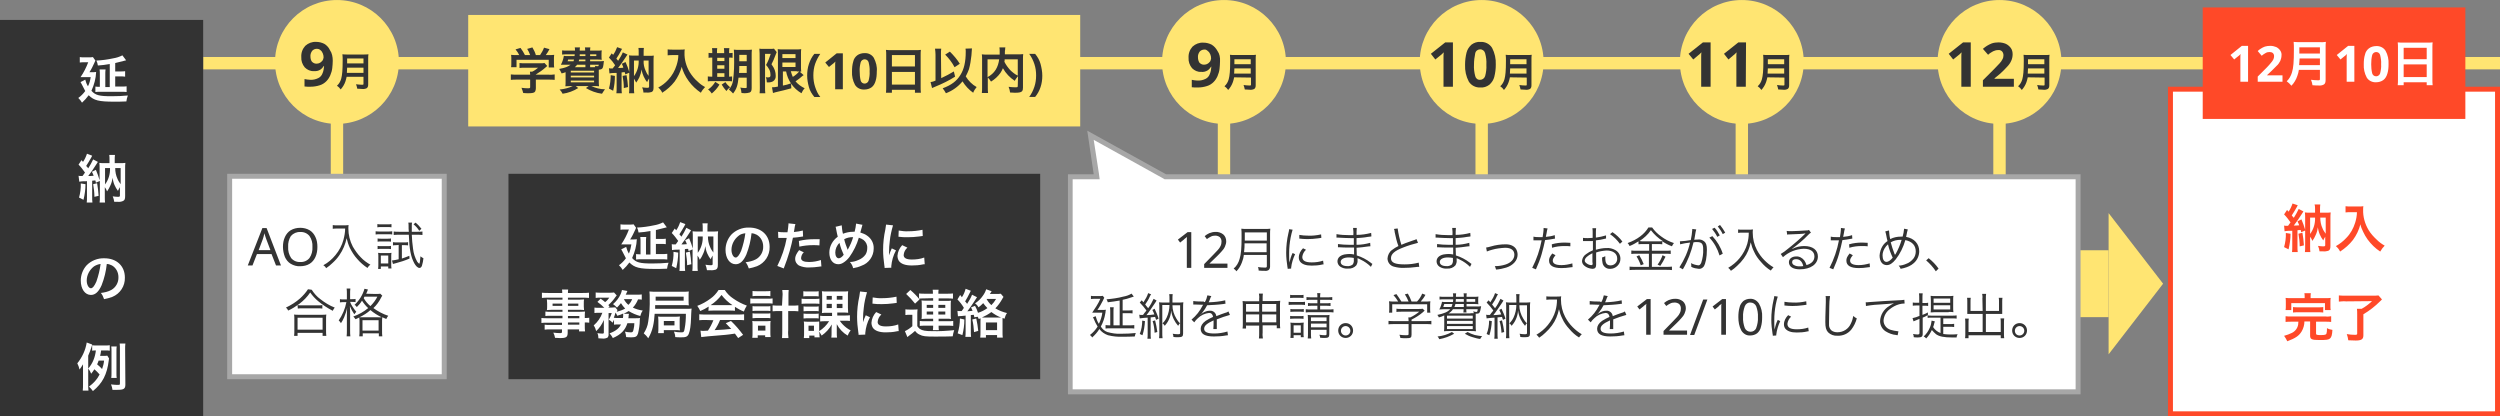
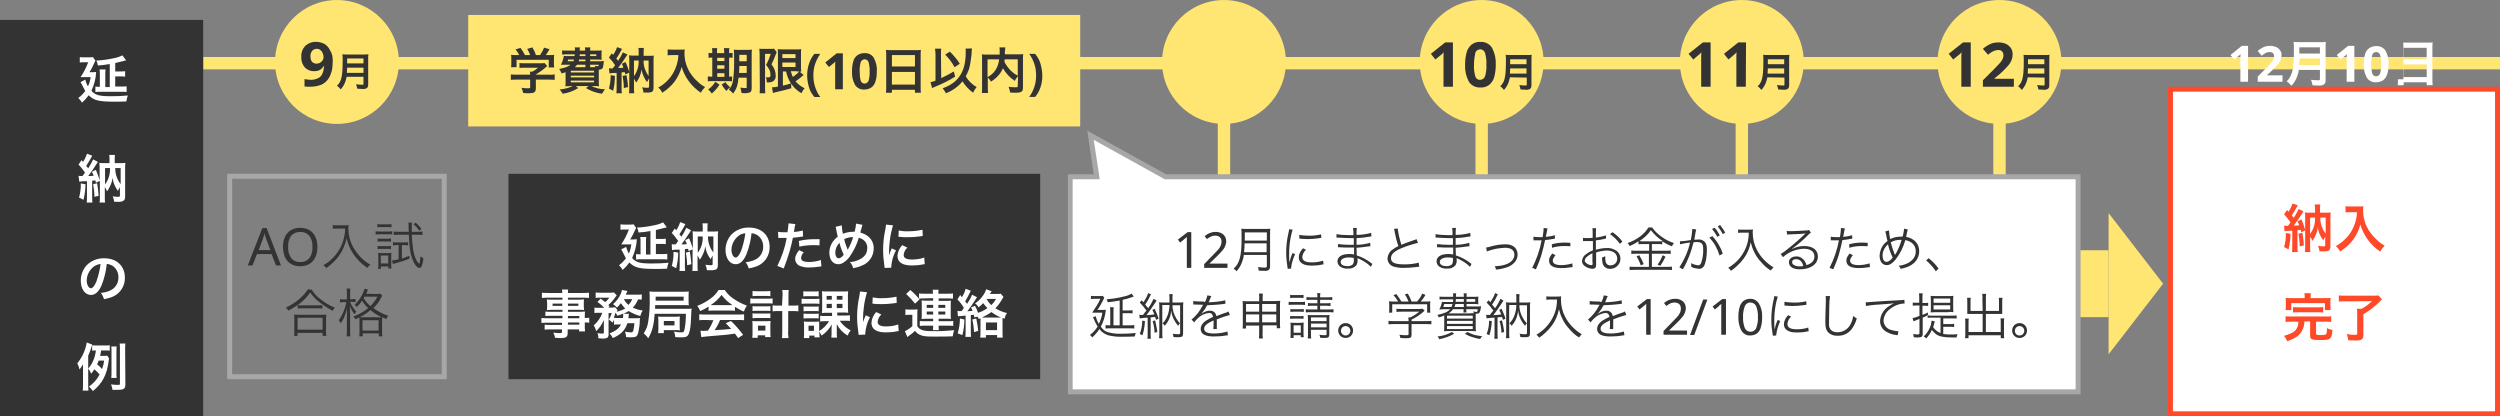
<svg xmlns="http://www.w3.org/2000/svg" version="1.1" id="レイヤー_1" x="0px" y="0px" viewBox="0 0 1009 168" style="enable-background:new 0 0 1009 168;" xml:space="preserve">
  <rect x="0" y="0" width="1009" height="168" fill="#808080" stroke="none" />
  <style type="text/css">
	.st0{fill:#FFE572;}
	.st1{fill:#333333;}
	.st2{fill:#FFFFFF;}
	.st3{fill:#A7A7A7;}
	.st4{fill:#FF4928;}
</style>
  <g id="グループ_51" transform="translate(-738 -788)">
    <g id="グループ_44" transform="translate(0 69)">
      <path id="パス_148" class="st0" d="M820,742h927v5H820V742z" />
-       <path id="パス_149" class="st0" d="M876.5,762.5v54h-5v-54H876.5z" />
      <path id="パス_150" class="st0" d="M1234.5,762.5v54h-5v-54H1234.5z" />
      <path id="パス_151" class="st0" d="M1338.5,762.5v54h-5v-54H1338.5z" />
      <path id="パス_152" class="st0" d="M1443.5,762.5v54h-5v-54H1443.5z" />
      <path id="パス_153" class="st0" d="M1547.5,762.5v54h-5v-54H1547.5z" />
      <g id="グループ_15" transform="translate(1532.429 804.503)">
        <path id="パス_154" class="st0" d="M-0.4,15.5h57v27h-57V15.5z" />
        <path id="パス_155" class="st0" d="M78.6,29l-22,28.5v-57L78.6,29z" />
      </g>
      <g id="グループ_4" transform="translate(738 727.44)">
        <path id="パス_156" class="st1" d="M0-0.4h82v160H0V-0.4z" />
        <path id="パス_157" class="st2" d="M44.3,26.7h-1.8v-5.1c0-0.7,0-1.3,0.1-2h-2.4c0.1,0.7,0.1,1.4,0.1,2v5c-0.6,0-1.2,0-1.8-0.1     v2.2c0.7-0.1,1.4-0.1,2.1-0.1H49c0.7,0,1.4,0,2.1,0.1v-2.3c-0.7,0.1-1.4,0.1-2.1,0.1h-2.5v-4.1h2.1c0.6,0,1.2,0,1.9,0.1v-2.2     c-0.6,0.1-1.2,0.1-1.9,0.1h-2.1V17c0.5-0.1,2-0.5,4.4-1.1l-1.5-2c-1.2,0.6-2.4,1-3.7,1.2c-2.3,0.5-4.5,0.8-6.8,0.9     c0.3,0.6,0.5,1.3,0.6,2c1.6-0.1,3.2-0.3,4.8-0.6V26.7z M32.5,24.7c0.1,0.2,0.3,0.5,0.4,0.7c0.4,0.8,1,2,1.5,2.9     c-0.8,1.1-1.7,2-2.8,2.8c0.6,0.6,1.1,1.2,1.5,1.9c1-0.9,1.9-1.9,2.7-3c2.1,2.1,4,2.6,10.4,2.6c1,0,3.1,0,4.8-0.1     c0.1-0.8,0.3-1.6,0.6-2.4c-2,0.2-4.2,0.3-6.6,0.3c-5,0-6.5-0.4-8.1-2.2c1.1-2.4,1.8-5,1.9-7.6c-0.5,0.1-1,0.1-1.5,0.1h-1.2     c0.8-1.2,1.4-2.5,2-3.8c0.1-0.3,0.3-0.6,0.4-0.9l-1-1.4c-0.5,0.1-1,0.1-1.5,0.1h-2.3c-0.5,0-1,0-1.5-0.1v2.2     c0.5-0.1,0.9-0.1,1.4-0.1h2c-0.8,2.1-1.8,4.1-3.1,6c0.4,0,1,0,1.6,0h2.5c-0.2,1.3-0.5,2.5-1.1,3.7c-0.5-0.8-0.9-1.8-1.1-2.7     L32.5,24.7z M32,64.9c1-0.2,2.1-0.2,3.1-0.2v6.4c0,0.7,0,1.5-0.1,2.2h2.3c-0.1-0.7-0.1-1.5-0.1-2.2v-6.6c0.7-0.1,0.8-0.1,1.3-0.1     c0.1,0.4,0.1,0.4,0.2,0.9l1.6-0.7v6.3c0,1,0,1.7-0.1,2.4h2.2c-0.1-0.7-0.1-1.5-0.1-2.2v-4c0.4,0.5,0.7,1.1,0.9,1.7     c0.5-0.7,1-1.5,1.3-2.3c0.5-1,0.8-2.1,0.9-3.2c0.2,1,0.4,2,0.8,2.9c0.4,0.9,0.8,1.6,1.4,2.4c0.2-0.5,0.5-1,0.8-1.5v3.4     c0,0.4-0.2,0.5-0.8,0.5c-0.7,0-1.4-0.1-2.1-0.2c0.3,0.7,0.5,1.5,0.6,2.2c0.5,0,0.8,0,1.3,0c0.8,0.1,1.5,0,2.2-0.3     c0.7-0.3,0.9-0.8,0.9-2V59.5c0-0.7,0-1.5,0.1-2.2c-0.6,0.1-1.3,0.1-1.9,0.1h-2.4V56c0-0.6,0-1.3,0.1-1.9h-2.3     c0.1,0.6,0.1,1.3,0.1,1.9v1.4h-2.2c-0.6,0-1.3,0-1.9-0.1c0.1,0.7,0.1,1.5,0.1,2.2v4.8c-0.4-1.4-0.9-2.8-1.5-4.2l-1.6,0.8     c0.3,0.5,0.5,1.1,0.7,1.6c-0.8,0.1-1.6,0.1-2.2,0.1c0.8-1,2.5-3.4,3.2-4.6c0.4-0.6,0.5-0.8,0.7-1.1l-1.9-1     c-0.6,1.3-1.3,2.5-2,3.6c-0.1-0.2-0.2-0.3-0.5-0.6c-0.1-0.1-0.2-0.2-0.3-0.4c0.7-1.1,1.4-2.2,2-3.3c0.1-0.3,0.3-0.5,0.4-0.8     l-2.1-0.8c-0.4,1.2-0.9,2.3-1.6,3.3c-0.2-0.2-0.3-0.3-0.6-0.7l-1.2,1.8c1,1,1.8,2.1,2.6,3.2c-0.4,0.5-0.5,0.8-1,1.4h-0.6     c-0.3,0-0.7,0-1-0.1L32,64.9z M42.4,59.4h2c0.1,2.4-0.6,4.7-2,6.6V59.4z M48.7,59.4v6.5c-0.5-0.7-1-1.4-1.3-2.2     c-0.6-1.3-0.9-2.8-0.9-4.3H48.7z M32.6,65.6c0.1,1.9-0.2,3.9-0.7,5.7l1.8,0.9c0.5-2.1,0.8-4.2,0.8-6.3L32.6,65.6z M37.6,65.9     c0.3,1.7,0.5,3.4,0.5,5.1l1.7-0.4c-0.1-1.7-0.3-3.4-0.6-5.1L37.6,65.9z M43.1,98.1c0.7,0,1.5,0.3,2.1,0.6c1.7,1,2.6,2.8,2.6,4.7     c0.1,2.2-1.1,4.2-2.9,5.2c-1.3,0.7-2.7,1-4.2,1.2c0.6,0.7,1,1.6,1.3,2.5c1.1-0.2,2.2-0.5,3.3-0.9c3.2-1.3,5.2-4.4,5.1-7.8     c0-4.7-3.3-7.8-8.3-7.8c-2.7-0.1-5.4,1-7.2,2.9c-1.5,1.7-2.3,3.9-2.3,6.1c0,3.4,1.7,5.8,4.1,5.8c1.7,0,3.1-1.2,4.3-3.9     C42.1,103.9,42.8,101,43.1,98.1L43.1,98.1z M40.6,98.1c-0.3,2.4-0.9,4.8-1.7,7.1c-0.8,1.8-1.5,2.7-2.2,2.7     c-0.9,0-1.7-1.4-1.7-3.1c0-2.2,1.1-4.3,2.9-5.7C38.7,98.6,39.6,98.2,40.6,98.1L40.6,98.1z M43.3,135.1c-0.5,0.1-1,0.1-1.6,0.1     h-1.3c0.2-0.7,0.3-1.4,0.4-2.2h1.9c0.5,0,1.1,0,1.6,0.1v-2.2c-0.7,0.1-1.4,0.1-2.1,0.1h-3c-0.7,0-1.3,0-2-0.1v2.2     c0.5-0.1,1-0.1,1.5-0.1c-0.3,2.7-1.3,5.3-3.1,7.3c0.5,0.6,0.9,1.3,1.2,2.1c0.5-0.6,0.9-1.2,1.3-1.8c0.7,0.6,1.4,1.3,2.1,2.1     c-1,2-2.5,3.6-4.3,4.9c0.6,0.5,1.1,1.1,1.6,1.8c3.9-3.2,5.7-6.7,6.4-12.4c0.1-0.5,0.1-0.6,0.1-0.8L43.3,135.1z M42,137.1     c-0.1,1.2-0.4,2.3-0.8,3.4c-0.6-0.7-1.3-1.3-2-1.9c0.3-0.6,0.4-0.9,0.6-1.5H42z M35.6,135.1c0.5-1.1,0.9-2.2,1.3-3.4     c0.1-0.2,0.2-0.8,0.3-1.1l-2.2-0.8c-0.5,3.1-1.8,5.9-3.8,8.4c0.4,0.8,0.7,1.6,0.9,2.5c0.5-0.7,1-1.4,1.4-2.1c0,0.9,0,1.5,0,2.5     v5.6c0,0.8,0,1.7-0.1,2.5h2.3c-0.1-0.8-0.1-1.7-0.1-2.5L35.6,135.1z M47.1,144.1c-0.1-0.6-0.1-1.2-0.1-1.8v-9.1     c0-0.6,0-1.2,0.1-1.8h-2.2c0.1,0.6,0.1,1.2,0.1,1.8v9.1c0,0.6,0,1.2-0.1,1.8H47.1z M50.5,132.4c0-0.7,0-1.4,0.1-2.2h-2.3     c0.1,0.7,0.1,1.4,0.1,2.2v14c0,0.5-0.1,0.5-1.2,0.5c-0.5,0-1.6-0.1-2.4-0.2c0.3,0.7,0.5,1.4,0.6,2.2c0.9,0,1.3,0,1.9,0     c2.7,0,3.3-0.4,3.3-2.2L50.5,132.4z" />
      </g>
      <g id="グループ_5" transform="translate(848.5 718.911)">
        <path id="パス_158" class="st0" d="M25.5,0.1c13.8,0,25,11.2,25,25s-11.2,25-25,25s-25-11.2-25-25S11.7,0.1,25.5,0.1z" />
      </g>
      <g id="グループ_47" transform="translate(1206.5 718.911)">
        <path id="パス_146" class="st0" d="M25.5,0.1c13.8,0,25,11.2,25,25s-11.2,25-25,25s-25-11.2-25-25S11.7,0.1,25.5,0.1z" />
-         <path id="パス_160" class="st1" d="M23.9,24.9c0,1-0.1,2-0.2,3c-0.1,1-0.4,1.9-0.8,2.9c-0.4,0.9-0.9,1.7-1.6,2.4     c-0.7,0.7-1.6,1.3-2.6,1.6c-1.2,0.4-2.5,0.6-3.8,0.6c-0.3,0-0.8,0-1.2,0c-0.4,0-0.8-0.1-1.2-0.1v-3c0.3,0.1,0.7,0.1,1.1,0.2     c0.4,0,0.7,0.1,1.1,0.1c1.2,0.1,2.4-0.2,3.4-0.7c0.8-0.4,1.4-1.1,1.7-2c0.4-0.9,0.5-1.9,0.6-2.9h-0.1c-0.4,0.6-0.8,1.1-1.4,1.5     c-0.8,0.5-1.7,0.7-2.6,0.6c-1.4,0.1-2.7-0.5-3.7-1.5c-1-1.2-1.5-2.7-1.4-4.2c-0.1-1.7,0.5-3.3,1.6-4.5c1.2-1.1,2.8-1.7,4.4-1.6     c1.2,0,2.3,0.3,3.3,0.8c1,0.6,1.8,1.5,2.4,2.6C23.7,21.8,24,23.3,23.9,24.9z M17.5,20.1c-0.7,0-1.3,0.3-1.8,0.8     c-0.5,0.7-0.8,1.5-0.7,2.4c0,0.7,0.2,1.5,0.6,2.1c0.5,0.5,1.1,0.8,1.8,0.8c0.5,0,1-0.1,1.5-0.4c0.4-0.2,0.7-0.6,1-0.9     c0.2-0.3,0.3-0.7,0.4-1.2c0-0.6-0.1-1.1-0.3-1.6c-0.2-0.5-0.5-1-0.9-1.3C18.5,20.2,18,20,17.5,20.1z M36.4,31.4v2.8     c0,0.4-0.1,0.4-0.6,0.4c-0.8,0-1.6-0.1-2.4-0.2c0.2,0.6,0.4,1.2,0.5,1.8c0.8,0,1.3,0.1,1.9,0.1c0.6,0.1,1.3,0,1.9-0.3     c0.4-0.3,0.6-0.7,0.6-1.5V24c0-0.6,0-1.2,0.1-1.8c-0.6,0.1-1.2,0.1-1.9,0.1h-6.7c-0.6,0-1.3,0-1.9-0.1c0.1,0.8,0.1,1.6,0.1,2.4     c0,4.2-0.2,6-0.6,7.5c-0.3,1.1-0.9,2.1-1.7,2.8c0.6,0.4,1.1,0.9,1.5,1.5c0.8-0.9,1.5-2,1.9-3.2c0.2-0.6,0.4-1.3,0.5-1.9     L36.4,31.4z M29.6,29.8c0.1-1.3,0.1-1.6,0.1-2.1h6.6v2.1H29.6z M29.7,26v-2h6.6v2H29.7z" />
      </g>
      <g id="グループ_48" transform="translate(1311 718.911)">
        <path id="パス_147" class="st0" d="M25,0.1c13.8,0,25,11.2,25,25s-11.2,25-25,25S0,38.9,0,25.1S11.2,0.1,25,0.1z" />
        <path id="パス_161" class="st1" d="M13.3,35.1H9.6V24.8c0-0.4,0-1,0-1.7c0-0.7,0-1.3,0.1-1.9c-0.1,0.1-0.3,0.3-0.5,0.5     s-0.5,0.5-0.8,0.7l-2.1,1.7l-1.8-2.3l5.8-4.6h3.1V35.1z M30.7,26.2c0,1.7-0.2,3.3-0.6,4.9c-0.3,1.2-1,2.3-2,3.2     c-1.1,0.8-2.3,1.2-3.6,1.1c-1.9,0.1-3.7-0.8-4.7-2.4c-1.1-2.1-1.6-4.4-1.5-6.8c0-1.7,0.2-3.3,0.6-4.9c0.3-1.2,1-2.3,2-3.2     c1.1-0.8,2.3-1.2,3.6-1.1c1.9-0.1,3.7,0.8,4.7,2.4C30.3,21.5,30.8,23.8,30.7,26.2z M21.9,26.2c-0.1,1.5,0.1,3.1,0.5,4.6     c0.2,0.9,1,1.6,2,1.5c0.9,0,1.7-0.6,2-1.5c0.4-1.5,0.6-3,0.5-4.6c0.1-1.6-0.1-3.1-0.5-4.6c-0.2-0.9-1-1.6-2-1.6     c-0.9,0-1.8,0.6-2,1.6C22.1,23.1,21.9,24.6,21.9,26.2z M43.2,31.4v2.8c0,0.4-0.1,0.4-0.6,0.4c-0.8,0-1.6-0.1-2.4-0.2     c0.2,0.6,0.4,1.2,0.5,1.8c0.8,0,1.3,0.1,1.9,0.1c0.6,0.1,1.3,0,1.9-0.3c0.4-0.3,0.6-0.7,0.6-1.5V24c0-0.6,0-1.2,0.1-1.8     c-0.6,0.1-1.2,0.1-1.9,0.1h-6.7c-0.6,0-1.3,0-1.9-0.1c0.1,0.8,0.1,1.6,0.1,2.4c0,4.2-0.2,6-0.6,7.5c-0.3,1.1-0.9,2.1-1.7,2.8     c0.6,0.4,1.1,0.9,1.5,1.5c0.8-0.9,1.5-2,1.9-3.2c0.2-0.6,0.4-1.3,0.5-1.9L43.2,31.4z M36.4,29.8c0.1-1.3,0.1-1.6,0.1-2.1h6.6v2.1     H36.4z M36.5,26v-2h6.6v2H36.5z" />
      </g>
      <g id="グループ_49" transform="translate(1415.5 718.911)">
        <path id="パス_162" class="st0" d="M25.5,0.1c13.8,0,25,11.2,25,25s-11.2,25-25,25s-25-11.2-25-25S11.7,0.1,25.5,0.1z" />
        <path id="パス_163" class="st1" d="M12.8,35.1H9.1V24.8c0-0.4,0-1,0-1.7c0-0.7,0-1.3,0.1-1.9c-0.1,0.1-0.3,0.3-0.5,0.5     s-0.5,0.5-0.8,0.7l-2,1.7L4,21.8l5.8-4.6h3.1V35.1z M27.1,35.1h-3.8V24.8c0-0.4,0-1,0-1.7c0-0.7,0-1.3,0.1-1.9     c-0.1,0.1-0.3,0.3-0.5,0.5s-0.5,0.5-0.8,0.7l-2,1.7l-1.8-2.3l5.8-4.6h3.1L27.1,35.1z M42.7,31.4v2.8c0,0.4-0.1,0.4-0.6,0.4     c-0.8,0-1.6-0.1-2.4-0.2c0.2,0.6,0.4,1.2,0.5,1.8c0.8,0,1.3,0.1,1.9,0.1c0.6,0.1,1.3,0,1.9-0.3c0.4-0.3,0.6-0.7,0.6-1.5V24     c0-0.6,0-1.2,0.1-1.8c-0.6,0.1-1.2,0.1-1.9,0.1H36c-0.6,0-1.3,0-1.9-0.1c0.1,0.8,0.1,1.6,0.1,2.4c0,4.2-0.2,6-0.6,7.5     c-0.3,1.1-0.9,2.1-1.7,2.8c0.6,0.4,1.1,0.9,1.5,1.5c0.8-0.9,1.5-2,1.9-3.2c0.2-0.6,0.4-1.3,0.5-1.9L42.7,31.4z M35.9,29.8     c0.1-1.3,0.1-1.6,0.1-2.1h6.6v2.1H35.9z M36,26v-2h6.6v2H36z" />
      </g>
      <g id="グループ_50" transform="translate(1520 718.911)">
        <path id="パス_164" class="st0" d="M25,0.1c13.8,0,25,11.2,25,25s-11.2,25-25,25S0,38.9,0,25.1S11.2,0.1,25,0.1z" />
        <path id="パス_165" class="st1" d="M13.3,35.1H9.6V24.8c0-0.4,0-1,0-1.7c0-0.7,0-1.3,0.1-1.9c-0.1,0.1-0.3,0.3-0.5,0.5     s-0.5,0.5-0.8,0.7l-2.1,1.7l-1.8-2.3l5.8-4.6h3.1V35.1z M30.8,35.1H18.3v-2.6l4.5-4.5c0.9-0.9,1.6-1.7,2.2-2.3     c0.5-0.5,0.9-1.1,1.2-1.7c0.3-0.5,0.4-1.1,0.4-1.6c0-0.6-0.2-1.2-0.6-1.6c-0.4-0.4-1-0.6-1.6-0.5c-0.7,0-1.4,0.2-2,0.5     c-0.7,0.4-1.4,0.8-2,1.4l-2.1-2.4c0.5-0.4,1.1-0.9,1.6-1.2c0.6-0.4,1.3-0.7,2-1c0.9-0.3,1.8-0.4,2.7-0.4c1,0,2.1,0.2,3,0.6     c0.8,0.4,1.5,1,2,1.7c0.5,0.7,0.7,1.6,0.7,2.5c0,0.9-0.2,1.9-0.6,2.7c-0.4,0.9-1,1.7-1.7,2.4c-0.7,0.8-1.6,1.7-2.7,2.7L23,31.7     v0.2h7.8L30.8,35.1z M43.2,31.4v2.8c0,0.4-0.1,0.4-0.6,0.4c-0.8,0-1.6-0.1-2.4-0.2c0.2,0.6,0.4,1.2,0.5,1.8     c0.8,0,1.3,0.1,1.9,0.1c0.6,0.1,1.3,0,1.9-0.3c0.4-0.3,0.6-0.7,0.6-1.5V24c0-0.6,0-1.2,0.1-1.8c-0.6,0.1-1.2,0.1-1.9,0.1h-6.7     c-0.6,0-1.3,0-1.9-0.1c0.1,0.8,0.1,1.6,0.1,2.4c0,4.2-0.2,6-0.6,7.5c-0.3,1.1-0.9,2.1-1.7,2.8c0.6,0.4,1.1,0.9,1.5,1.5     c0.8-0.9,1.5-2,1.9-3.2c0.2-0.6,0.4-1.3,0.5-1.9L43.2,31.4z M36.4,29.8c0.1-1.3,0.1-1.6,0.1-2.1h6.6v2.1H36.4z M36.5,26v-2h6.6v2     H36.5z" />
      </g>
      <g id="グループ_45" transform="translate(0 -3.857)">
        <g id="パス_1" transform="translate(829.692 793)">
-           <path class="st2" d="M87.6,81.9H1V1h86.6V81.9z" />
          <path class="st3" d="M2,2v78.9h84.6V2H2 M0,0h88.6v82.9H0V0z" />
        </g>
        <path id="パス_166" class="st1" d="M849.4,830l-1.8-4.6h-5.9l-1.8,4.6H838l5.9-15.1h1.7l5.8,15.1H849.4z M847.1,823.7l-1.7-4.5     c0-0.1-0.1-0.3-0.2-0.6c-0.1-0.3-0.2-0.6-0.3-0.9c-0.1-0.3-0.2-0.6-0.2-0.7c-0.1,0.4-0.2,0.9-0.3,1.3c-0.1,0.4-0.2,0.7-0.3,1     l-1.7,4.5H847.1z M866.1,822.5c0,1.4-0.2,2.8-0.8,4.1c-0.5,1.1-1.3,2.1-2.3,2.7c-1.1,0.7-2.5,1-3.8,1c-1.4,0.1-2.7-0.3-3.9-1     c-1-0.6-1.8-1.6-2.3-2.7c-0.5-1.3-0.8-2.7-0.8-4.1c0-1.4,0.2-2.7,0.8-4c0.5-1.1,1.3-2.1,2.3-2.7c1.2-0.7,2.5-1,3.9-1     c1.3,0,2.6,0.3,3.8,1c1,0.6,1.8,1.6,2.3,2.7C865.9,819.7,866.1,821.1,866.1,822.5L866.1,822.5z M854.3,822.5     c-0.1,1.6,0.3,3.1,1.2,4.5c0.9,1.1,2.3,1.7,3.7,1.6c1.4,0.1,2.8-0.5,3.7-1.6c0.9-1.3,1.3-2.9,1.2-4.5c0.1-1.6-0.3-3.1-1.2-4.4     c-0.9-1.1-2.3-1.7-3.7-1.6c-1.4-0.1-2.8,0.5-3.8,1.6C854.6,819.4,854.2,820.9,854.3,822.5L854.3,822.5z M877.3,815.1     c0,1.5-0.3,3.1-0.7,4.6c-0.6,2.2-1.7,4.3-3.2,6.1c-1.4,1.7-3,3.1-4.9,4.1c0.5,0.3,0.9,0.7,1.1,1.2c0.9-0.6,1.8-1.3,2.6-2.1     c1.1-1,2-2,2.8-3.2c1.4-2,2.4-4.4,2.9-6.8c0.3,1.3,0.7,2.6,1.3,3.9c0.8,1.6,1.8,3.2,3,4.5c1.2,1.4,2.6,2.6,4.1,3.6     c0.3-0.5,0.7-1,1.2-1.3c-1.4-0.8-2.8-1.8-3.9-3c-1.3-1.3-2.3-2.8-3.2-4.3c-1.2-2.3-1.8-4.8-1.8-7.3c0-0.5,0-0.9,0.1-1.4     c-0.6,0.1-1.3,0.1-2,0.1h-2.8c-0.5,0-1.1,0-1.6-0.1v1.5c0.7-0.1,1.2-0.1,1.6-0.1L877.3,815.1z M903,817.6     c0.2,5.8,0.8,8.9,2.2,11.5c0.6,1.1,1.4,1.9,2.1,1.9c0.4,0,0.8-0.3,1-0.9c0.3-1,0.5-2,0.6-3c-0.4-0.2-0.8-0.5-1.2-0.8     c-0.1,1.8-0.3,3-0.5,3c-0.1,0-0.5-0.4-0.8-0.8c-0.9-1.6-1.5-3.4-1.7-5.3c-0.3-1.9-0.4-3.7-0.5-5.6h2.2c0.7,0,1.4,0,2.1,0.1v-1.4     c-0.7,0.1-1.3,0.1-2,0.1h-2.3c0-0.5,0-0.9,0-1.2c0-0.7,0-1.1,0-1.2c0-0.4,0-0.8,0.1-1.3h-1.5c0.1,0.4,0.1,0.9,0.1,1.3     c0,1.1,0,1.1,0.1,2.4h-4c-0.7,0-1.4,0-2.1-0.1v1.4c0.7-0.1,1.4-0.1,2.1-0.1L903,817.6z M898.9,821.7v5.8     c-0.9,0.2-1.8,0.4-2.7,0.5l0.4,1.4c0.4-0.1,0.7-0.2,1.1-0.3c1.9-0.5,3.8-1.1,5.6-1.9l-0.1-1.1c-1.5,0.6-2.1,0.8-3,1.1v-5.4h0.9     c0.5,0,1,0,1.6,0.1v-1.3c-0.5,0.1-1.1,0.1-1.6,0.1h-2.8c-0.6,0-1.1,0-1.7-0.1v1.3c0.5-0.1,1.1-0.1,1.6-0.1L898.9,821.7z      M890.3,814.6c0.5-0.1,1-0.1,1.5-0.1h2.7c0.5,0,1,0,1.5,0.1v-1.3c-0.5,0.1-1,0.1-1.5,0.1h-2.7c-0.5,0-1,0-1.5-0.1V814.6z      M889.6,817.5c0.6-0.1,1.1-0.1,1.7-0.1h3.5c0.7,0,1,0,1.5,0.1v-1.3c-0.6,0.1-1.1,0.1-1.7,0.1h-3.3c-0.6,0-1.1,0-1.7-0.1V817.5z      M890.4,820.4c0.5-0.1,1-0.1,1.4-0.1h2.6c0.5,0,0.9,0,1.4,0.1v-1.3c-0.5,0.1-0.9,0.1-1.4,0.1h-2.6c-0.5,0-1,0-1.4-0.1V820.4z      M890.4,823.4c0.5-0.1,1-0.1,1.4-0.1h2.6c0.5,0,0.9,0,1.4,0.1v-1.3c-0.5,0.1-0.9,0.1-1.4,0.1h-2.6c-0.5,0-1,0-1.4-0.1V823.4z      M891.7,831.5v-1.1h3v0.8h1.3c-0.1-0.6-0.1-1.1-0.1-1.7v-3c0-0.5,0-1.1,0.1-1.6c-0.5,0.1-1,0.1-1.5,0.1h-2.2     c-0.6,0-1.2,0-1.7-0.1c0.1,0.6,0.1,1.1,0.1,1.7v2.8c0,0.7,0,1.4-0.1,2H891.7z M891.7,826h3v3.2h-3V826z M904.9,813.4     c0.9,0.7,1.7,1.6,2.3,2.6l0.9-0.8c-0.7-0.9-1.5-1.8-2.4-2.5L904.9,813.4z M862.3,839.6c-0.9,1.4-2,2.6-3.2,3.7     c-1.7,1.5-3.6,2.7-5.7,3.7c0.4,0.3,0.7,0.7,0.9,1.2c1.6-0.7,3.1-1.7,4.5-2.7c1.7-1.3,3.2-2.8,4.4-4.6c0.9,1.3,2,2.5,3.2,3.5     c1.8,1.5,3.8,2.8,5.9,3.9c0.2-0.5,0.5-0.9,0.8-1.3c-2.1-0.8-4-2-5.8-3.4c-1.4-1-2.5-2.3-3.5-3.8L862.3,839.6z M858.2,847.4     c0.5-0.1,1.1-0.1,1.6-0.1h6.5c0.6,0,1.2,0,1.8,0.1V846c-0.6,0.1-1.2,0.1-1.8,0.1h-6.5c-0.6,0-1.1,0-1.7-0.1L858.2,847.4z      M858.1,858.4v-1.2h10.1v1.2h1.5c-0.1-0.7-0.1-1.4-0.1-2.1v-4.6c0-0.6,0-1.3,0.1-1.9c-0.5,0.1-1.1,0.1-1.6,0.1h-9.8     c-0.5,0-1.1,0-1.6-0.1c0.1,0.6,0.1,1.3,0.1,1.9v4.6c0,0.7,0,1.4-0.1,2.1H858.1z M858.1,851.1h10.1v4.8h-10.1V851.1z M885.8,841.4     c0.2-0.5,0.3-0.6,0.4-0.9c0.1-0.3,0.2-0.5,0.3-0.8l-1.4-0.3c-0.7,2.5-2.1,4.7-4,6.5c0.4,0.2,0.7,0.5,0.9,0.9     c0.8-0.8,1.5-1.6,2.1-2.6c0.7,1.1,1.5,2.1,2.5,3c-1.8,1.5-3.8,2.6-6,3.4c0.3,0.3,0.6,0.7,0.9,1.1c0.7-0.3,0.9-0.4,1.5-0.7     c0.1,0.6,0.1,1.1,0.1,1.7v3.8c0,0.7,0,1.4-0.1,2.1h1.4v-1.2h6.5v1.2h1.4c-0.1-0.7-0.1-1.4-0.1-2.1v-3.8c0-0.6,0-1.2,0.1-1.8     c0.4,0.2,0.7,0.3,1.6,0.7c0.2-0.5,0.5-0.9,0.8-1.3c-2.2-0.7-4.2-1.8-6-3.1c1.3-1.2,2.3-2.6,3.1-4.2c0.2-0.3,0.3-0.6,0.5-0.8     l-0.8-0.8c-0.7,0.1-1.3,0.1-2,0.1L885.8,841.4z M890.3,842.6c-0.7,1.4-1.7,2.7-2.8,3.8c-1.1-0.9-2-2-2.7-3.2     c0.1-0.3,0.2-0.3,0.3-0.6L890.3,842.6z M884.6,850.9c-0.5,0-1,0-1.5,0c1.6-0.8,3.1-1.7,4.4-2.9c1.4,1.2,2.9,2.1,4.5,2.9     c-0.5,0-1.1,0.1-1.6,0H884.6z M884.3,852.1h6.5v4.2h-6.5L884.3,852.1z M878,843.7h-1.3c-0.5,0-1,0-1.5-0.1v1.3     c0.5-0.1,1-0.1,1.5-0.1h1.1c-0.5,2.7-1.6,5.2-3.1,7.4c0.4,0.3,0.7,0.7,0.9,1.1c0.5-0.8,1-1.6,1.3-2.4c0.5-1.3,1-2.6,1.2-3.9     c-0.1,1.7-0.1,2.5-0.1,3.3v5.9c0,0.8,0,1.6-0.1,2.4h1.5c-0.1-0.8-0.1-1.6-0.1-2.4v-6.4c0-0.9,0-2.2-0.1-3.4     c0.5,1.2,1.1,2.3,1.8,3.3c0.2-0.3,0.5-0.7,0.8-1c-0.6-0.7-1.1-1.4-1.6-2.2c-0.4-0.6-0.7-1.2-0.9-1.8h0.9c0.4,0,0.9,0,1.3,0.1     v-1.3c-0.4,0.1-0.9,0.1-1.3,0.1h-0.9v-2.1c0-0.7,0-1.4,0.1-2.2h-1.5c0.1,0.7,0.1,1.5,0.1,2.2V843.7z" />
      </g>
      <g id="グループ_46" transform="translate(113.52 -3.857)">
        <path id="パス_1-2" class="st1" d="M829.7,793h214.6v82.9H829.7V793z" />
        <path id="パス_167" class="st2" d="M887,825.6h-1.8v-5.1c0-0.7,0-1.3,0.1-2h-2.4c0.1,0.7,0.1,1.4,0.1,2v5c-0.6,0-1.2,0-1.8-0.1     v2.2c0.7-0.1,1.4-0.1,2.1-0.1h8.4c0.7,0,1.4,0,2.1,0.1v-2.3c-0.7,0.1-1.4,0.1-2.1,0.1h-2.5v-4.1h2.1c0.6,0,1.2,0,1.9,0.1v-2.2     c-0.6,0.1-1.2,0.1-1.9,0.1h-2.1v-3.6c0.5-0.1,2-0.5,4.4-1.1l-1.5-2c-1.2,0.6-2.4,1-3.7,1.2c-2.3,0.5-4.5,0.8-6.8,0.9     c0.3,0.6,0.5,1.3,0.6,2c1.6-0.1,3.2-0.3,4.8-0.6V825.6z M875.2,823.5c0.1,0.2,0.3,0.5,0.4,0.7c0.4,0.8,1,2,1.5,2.9     c-0.8,1.1-1.7,2-2.8,2.8c0.6,0.6,1.1,1.2,1.5,1.9c1-0.9,1.9-1.9,2.7-3c2.1,2.1,4,2.6,10.4,2.6c1,0,3.1,0,4.8-0.1     c0.1-0.8,0.3-1.6,0.6-2.4c-2,0.2-4.2,0.3-6.6,0.3c-5,0-6.5-0.4-8.1-2.2c1.1-2.4,1.8-5,1.9-7.6c-0.5,0.1-1,0.1-1.5,0.1h-1.2     c0.8-1.2,1.4-2.5,2-3.8c0.1-0.3,0.3-0.6,0.4-0.9l-1-1.4c-0.5,0.1-1,0.1-1.5,0.1h-2.3c-0.5,0-1,0-1.5-0.1v2.2     c0.5-0.1,0.9-0.1,1.4-0.1h2c-0.8,2.1-1.8,4.1-3.1,6c0.4,0,1,0,1.6,0h2.5c-0.2,1.3-0.5,2.5-1,3.7c-0.5-0.8-0.9-1.8-1.1-2.7     L875.2,823.5z M895.7,823.8c1-0.2,2.1-0.2,3.1-0.2v6.4c0,0.7,0,1.5-0.1,2.2h2.3c-0.1-0.7-0.1-1.5-0.1-2.2v-6.6     c0.7-0.1,0.8-0.1,1.3-0.1c0.1,0.4,0.1,0.4,0.2,0.9l1.6-0.7v6.3c0,1,0,1.7-0.1,2.4h2.2c-0.1-0.7-0.1-1.5-0.1-2.2v-4     c0.4,0.5,0.7,1.1,0.9,1.7c0.5-0.7,1-1.5,1.3-2.3c0.5-1,0.8-2.1,0.9-3.2c0.2,1,0.4,2,0.8,2.9c0.4,0.9,0.8,1.6,1.4,2.4     c0.2-0.5,0.5-1,0.8-1.5v3.4c0,0.4-0.2,0.5-0.8,0.5c-0.7,0-1.4-0.1-2.1-0.2c0.3,0.7,0.5,1.5,0.6,2.2c0.5,0,0.8,0,1.3,0     c0.8,0.1,1.5,0,2.2-0.2c0.7-0.3,0.9-0.8,0.9-2v-11.3c0-0.7,0-1.5,0.1-2.2c-0.6,0.1-1.3,0.1-1.9,0.1h-2.4v-1.4     c0-0.6,0-1.3,0.1-1.9H908c0.1,0.6,0.1,1.3,0.1,1.9v1.4h-2.2c-0.6,0-1.3,0-1.9-0.1c0.1,0.7,0.1,1.5,0.1,2.2v4.8     c-0.4-1.4-0.9-2.8-1.5-4.2l-1.6,0.8c0.3,0.5,0.5,1.1,0.7,1.6c-0.8,0.1-1.6,0.1-2.2,0.1c0.8-1,2.5-3.4,3.2-4.6     c0.4-0.6,0.5-0.8,0.7-1.1l-1.9-1c-0.6,1.3-1.3,2.5-2,3.6c-0.1-0.2-0.2-0.3-0.5-0.6c-0.1-0.1-0.2-0.2-0.3-0.4     c0.7-1.1,1.4-2.2,2-3.3c0.1-0.3,0.3-0.5,0.4-0.8l-2.1-0.8c-0.4,1.2-0.9,2.3-1.6,3.3c-0.2-0.2-0.3-0.3-0.6-0.7l-1.2,1.8     c1,1,1.8,2.1,2.6,3.2c-0.4,0.5-0.5,0.8-1,1.4h-0.6c-0.3,0-0.7,0-1-0.1L895.7,823.8z M906.1,818.3h2c0.1,2.4-0.6,4.7-2,6.6V818.3z      M912.4,818.3v6.5c-0.5-0.7-1-1.4-1.3-2.2c-0.6-1.3-0.9-2.8-0.9-4.3H912.4z M896.3,824.5c0.1,1.9-0.2,3.9-0.7,5.7l1.8,0.9     c0.5-2.1,0.8-4.2,0.8-6.3L896.3,824.5z M901.3,824.8c0.3,1.7,0.5,3.4,0.5,5.1l1.7-0.4c-0.1-1.7-0.3-3.4-0.6-5.1L901.3,824.8z      M927.8,817c0.7,0,1.5,0.3,2.1,0.6c1.7,1,2.6,2.8,2.6,4.7c0.1,2.2-1.1,4.2-2.9,5.2c-1.3,0.7-2.7,1-4.2,1.2c0.6,0.7,1,1.6,1.3,2.5     c1.1-0.2,2.2-0.5,3.3-0.9c3.2-1.3,5.2-4.4,5.1-7.8c0-4.7-3.3-7.8-8.3-7.8c-2.7-0.1-5.4,1-7.2,2.9c-1.5,1.7-2.3,3.9-2.3,6.1     c0,3.4,1.7,5.8,4.1,5.8c1.7,0,3.1-1.2,4.3-3.9C926.8,822.8,927.5,819.9,927.8,817L927.8,817z M925.3,817     c-0.3,2.4-0.9,4.8-1.7,7.1c-0.8,1.8-1.5,2.7-2.2,2.7c-0.9,0-1.7-1.4-1.7-3.1c0-2.2,1.1-4.3,2.9-5.7     C923.3,817.4,924.3,817.1,925.3,817L925.3,817z M938.6,818.9c0.1,0,0.3,0,0.4,0c0.2,0,0.5,0,0.8,0c0.4,0,0.6,0,0.7,0h1.2     c0.1,0,0.2,0,0.3,0c-0.7,3.9-2,7.7-3.8,11.3l2.6,1c0.9-2.3,1.7-4.6,2.4-7c0.5-1.9,1.1-4.1,1.3-5.4c1.2-0.1,2.3-0.2,3.4-0.4     c0.5-0.1,0.5-0.1,0.7-0.1l-0.1-2.4c-1.2,0.3-2.4,0.5-3.6,0.6c0.1-0.5,0.1-0.6,0.2-1.2c0.1-0.7,0.2-1.4,0.4-2l-2.8-0.3     c0,0.1,0,0.3,0,0.4c-0.1,1.1-0.2,2.2-0.4,3.2c-0.5,0-0.7,0-1,0c-0.9,0-1.9,0-2.8-0.2L938.6,818.9z M955.3,819.4     c-1.3,0-1.5,0-2.1,0c-2.1,0-4.2,0.2-6.3,0.7l0.2,2.3c1.8-0.4,3.7-0.6,5.5-0.6c0.9,0,1.8,0,2.6,0.1L955.3,819.4z M947,823.8     c-1.2,1.6-1.6,2.5-1.6,3.6c0,1.1,0.6,2,1.5,2.6c1.3,0.6,2.8,0.9,4.2,0.8c1.3,0,2.6-0.1,3.9-0.3c0.5-0.1,0.7-0.1,1-0.1l-0.2-2.6     c-1.5,0.5-3.1,0.8-4.8,0.8c-2.1,0-3.2-0.5-3.2-1.6c0.1-0.9,0.4-1.7,1.1-2.3L947,823.8z M961.7,814.4c0.1,0.2,0.2,0.5,0.2,0.7     c0.2,1.2,0.6,3,0.7,3.3c-2.1,1.5-3.4,3.9-3.4,6.4c0,2.8,1.4,4.7,3.6,4.7c0.7,0,1.4-0.2,2-0.6c1-0.6,1.8-1.4,2.5-2.3     c1.7-2.4,3-5,3.8-7.8c0.7,0.2,1.3,0.5,1.9,0.9c1,0.8,1.6,2,1.5,3.3c0,0.9-0.2,1.8-0.7,2.6c-0.7,1-1.8,1.8-2.9,2.2     c-1.1,0.5-2.2,0.8-3.4,0.8c0.6,0.7,1.1,1.5,1.3,2.5c1.2-0.2,2.3-0.5,3.4-1c2.9-1,4.9-3.8,4.9-6.9c0.1-2.1-0.9-4-2.6-5.2     c-0.8-0.6-1.8-1-2.8-1.3c0.1-0.3,0.4-1.3,0.7-2.5c0-0.2,0.1-0.4,0.2-0.6l-2.6-0.5c-0.1,1.1-0.3,2.2-0.6,3.3h-0.6     c-1.4,0-2.8,0.3-4.1,0.8c-0.3-1.1-0.4-2.2-0.5-3.4L961.7,814.4z M963.3,820.9c0.4,1.7,1,3.3,1.7,4.8c-0.7,0.9-1.4,1.4-2,1.4     c-0.8,0-1.4-0.9-1.4-2.3C961.6,823.4,962.2,821.9,963.3,820.9z M966.6,823.7c0-0.1-0.1-0.2-0.1-0.3c-0.5-1.3-1-2.6-1.3-4     c1.1-0.6,2.4-0.9,3.6-0.8c-0.5,1.7-1.2,3.3-2.1,4.9C966.7,823.5,966.6,823.6,966.6,823.7L966.6,823.7z M984.2,830.9     c0-0.3,0-0.4,0-0.6c0.2-2.2,0.8-4.4,1.9-6.4l-1.7-0.8c-0.4,0.9-0.8,1.8-1.1,2.8c0-0.5,0-0.7,0-1.2c0-1.6,0.1-3.1,0.3-4.6     c0.2-2.1,0.7-4.2,1.3-6.3l-2.8-0.3c-0.1,0.7-0.2,1.3-0.3,2c-0.6,2.7-0.9,5.5-0.9,8.2c0,2.1,0.2,4.2,0.5,6.3     c0.1,0.5,0.1,0.6,0.1,1L984.2,830.9z M987.1,818.4c1.3,0.2,2.5,0.2,3.8,0.2c1.5,0,3-0.1,4.5-0.3c1-0.1,1.3-0.2,1.5-0.2l-0.1-2.5     c-1.9,0.4-3.8,0.6-5.7,0.6c-1.3,0.1-2.6-0.1-3.9-0.3L987.1,818.4z M988.6,821.8c-1.1,1.2-1.8,2.7-1.9,4.3c0,0.7,0.2,1.5,0.6,2.1     c0.9,1.2,2.6,1.8,5.2,1.8c1.5,0,2.9-0.1,4.3-0.4c0.3-0.1,0.6-0.1,0.9-0.1l-0.2-2.7c-1.6,0.6-3.3,0.8-5,0.8     c-2.2,0-3.3-0.6-3.3-1.8c0.1-1.2,0.6-2.2,1.5-3L988.6,821.8z M851.4,851.3h-6.1c-0.8,0-1.5,0-2.3-0.1v2c0.8-0.1,1.5-0.1,2.3-0.1     h6v0.9h-5c-0.7,0-1.3,0-2-0.1v2c0.7-0.1,1.4-0.1,2.1-0.1h4.9v1c0,0.4-0.2,0.5-0.8,0.5c-0.9,0-1.8-0.1-2.7-0.2     c0.3,0.6,0.6,1.4,0.7,2.1c0.7,0,1.5,0.1,2,0.1c2.6,0,3.1-0.4,3.1-2.3v-1.2h4.6v0.8h2.4c-0.1-0.8-0.1-1.5-0.1-2.3V853     c0.6,0,1.2,0,1.8,0.1v-2c-0.6,0.1-1.2,0.1-1.8,0.1v-0.7c0-0.6,0-1.3,0.1-1.9c-0.6,0-1,0.1-2.2,0.1h-4.7v-0.8h4.8     c0.7,0,1.2,0,1.7,0.1c0-0.5-0.1-0.9-0.1-1.4v-1.4c0-0.5,0-1,0.1-1.5c-0.5,0-1,0.1-1.8,0.1h-4.7v-0.8h6c0.8,0,1.6,0,2.5,0.1V841     c-0.9,0.1-1.7,0.1-2.6,0.1h-5.9c0-0.5,0-1,0.1-1.4h-2.5c0.1,0.5,0.1,0.9,0.1,1.4h-5.6c-0.9,0-1.7,0-2.6-0.1v2.1     c0.8-0.1,1.6-0.1,2.5-0.1h5.8v0.8H847c-0.8,0-1.2,0-1.8-0.1c0,0.5,0.1,0.9,0.1,1.5v1.4c0,0.5,0,1-0.1,1.4c0.5,0,1-0.1,1.8-0.1     h4.5v0.8h-4.9c-0.7,0-1.3,0-2-0.1v1.8c0.6-0.1,1.3-0.1,1.9-0.1h5V851.3z M853.7,851.3v-0.9h4.6v0.9L853.7,851.3z M853.7,853h4.6     v0.9h-4.6V853z M851.4,845.4v0.9h-3.9v-0.9H851.4z M853.7,845.4h4.2v0.9h-4.2V845.4z M875.4,853.2c-0.8,2-2.2,3.2-4.9,4.2     c0.5,0.6,1,1.2,1.3,1.9c3.3-1.4,5-3.2,5.9-6h2.8c0,0.8-0.1,1.6-0.3,2.4c-0.2,1.1-0.4,1.3-1.1,1.3c-0.8,0-1.6-0.1-2.4-0.3     c0.3,0.7,0.4,1.4,0.5,2.2c0.7,0.1,1.5,0.1,2.2,0.1c1.6,0,2.2-0.3,2.6-1.6c0.4-1.7,0.7-3.5,0.7-5.3c0-0.3,0-0.6,0.1-0.9     c-0.5,0.1-1.1,0.1-1.7,0.1h-3c0-0.4,0.1-0.5,0.1-0.8c0-0.2,0-0.2,0-0.3c0-0.1,0-0.3,0.1-0.4c0-0.1,0-0.2,0-0.3l-2.1,0     c0.7-0.3,1.3-0.7,2-1.1c1.5,0.9,3.1,1.6,4.7,2c0.2-0.8,0.5-1.5,1-2.2c-1.4-0.2-2.8-0.6-4-1.2c0.9-0.9,1.6-2.1,2.1-3.3     c0.5,0,1,0,1.5,0.1v-2.1c-0.7,0.1-1.5,0.1-2.2,0.1h-4.3c0.2-0.4,0.3-0.5,0.4-0.8c0.1-0.3,0.2-0.5,0.3-0.7l-2.2-0.4     c-0.1,0.6-0.3,1.1-0.5,1.6c-0.7,1.6-1.8,3-3.1,4.1c0.6,0.4,1.1,0.9,1.6,1.4c0.6-0.6,1.1-1.2,1.6-1.8c0.5,0.8,1,1.5,1.7,2.2     c-1.1,0.6-2.2,1-3.4,1.3c0.1-0.2,0.1-0.4,0.3-0.7l-0.9-1.1c-0.5,0-1,0.1-1.5,0.1h-1.3l0.5-0.5c-0.2-0.2-0.3-0.3-0.5-0.5     c1.1-1,2.1-2.1,2.9-3.3c0.2-0.3,0.4-0.5,0.5-0.6l-1.1-1.2c-0.6,0.1-1.2,0.1-1.8,0.1h-3.6c-0.7,0-1.3,0-2-0.1v2.2     c0.6-0.1,1.2-0.1,1.8-0.1h3.7c-0.5,0.7-1,1.3-1.7,1.8c-0.5-0.5-0.6-0.5-1.8-1.4l-1.3,1.3c1,0.7,1.9,1.5,2.8,2.4h-2.1     c-0.6,0-1.3,0-1.9-0.1v2.2c0.6-0.1,1.2-0.1,1.8-0.1h1.4c-0.7,2-1.9,3.7-3.5,5.1c0.5,0.7,0.8,1.5,1,2.3c1.3-1.2,2.4-2.8,3.1-4.5     l0,5c0,0.4-0.1,0.5-0.7,0.5c-0.6,0-1.3-0.1-1.9-0.2c0.3,0.7,0.4,1.4,0.4,2.1c0.6,0,1.3,0.1,1.7,0.1c0.7,0.1,1.4-0.1,2-0.4     c0.3-0.4,0.5-0.9,0.4-1.4l0-8.5h1.3c-0.3,0.9-0.7,1.8-1.2,2.7c0.6,0.3,1.1,0.7,1.5,1.2c0.3-0.6,0.4-0.7,0.6-1.2v2     c0.6-0.1,1.1-0.1,1.7-0.1H875.4z M873.9,851.2c-0.6,0-1.1,0-1.7-0.1c0.3-0.8,0.5-1.2,0.7-2.1c0.3,0.4,0.5,0.8,0.7,1.3     c1.2-0.4,1.6-0.5,2.4-0.9c0,0.1,0,0.1,0,0.2c0,0.5,0,1.1-0.1,1.6H873.9z M879.6,843.6c-0.3,0.9-0.8,1.6-1.5,2.3     c-0.7-0.6-1.4-1.4-1.8-2.3H879.6z M901.3,849.5c0,2-0.1,4-0.5,6c-0.2,1.3-0.4,1.5-1.3,1.5c-1,0-2-0.1-3-0.3     c0.3,0.7,0.5,1.5,0.5,2.2c0.8,0.1,1.5,0.1,2.3,0.1c0.7,0,1.4,0,2-0.2c0.6-0.2,1-0.7,1.2-1.3c0.5-1.2,0.8-3.3,0.9-6.6     c0-1,0.1-1.8,0.1-2.2c0-0.7,0.1-1,0.1-1c0-0.1,0-0.2,0-0.3c-0.7,0.1-1.3,0.1-2,0.1h-12.7l0-1.5h11.3c1,0,1.6,0,2.3,0.1     c-0.1-0.6-0.1-1.1-0.1-1.7v-2.2c0-0.9,0-1.3,0.1-1.7c-0.8,0.1-1.6,0.1-2.4,0.1h-10.7c-0.9,0-1.8,0-2.8-0.1     c0.1,0.9,0.1,1.8,0.1,2.7c0.1,3.2-0.1,6.4-0.6,9.5c-0.2,1.7-0.9,3.3-1.8,4.7c0.7,0.6,1.3,1.2,1.8,2c0.9-1.5,1.5-3,1.9-4.7     c0.4-1.7,0.6-3.4,0.7-5.2L901.3,849.5z M889.1,844.2v-1.6h11.3v1.6L889.1,844.2z M892.4,857.3v-1.2h4.8c0.6,0,1.1,0,1.7,0.1     c-0.1-0.5-0.1-1-0.1-1.6v-2.4c0-0.5,0-1.1,0.1-1.6c-0.5,0-0.9,0.1-1.7,0.1h-5.4c-0.8,0-1.2,0-1.7-0.1c0,0.5,0.1,1,0.1,1.5v3.4     c0,0.6,0,1.2-0.1,1.8L892.4,857.3z M892.4,852.4h4.3v1.8h-4.3V852.4z M910.4,848.3c0.6-0.1,1.2-0.1,1.8-0.1h7     c0.6,0,1.3,0,1.9,0.1v-1.6c1.1,0.7,2.3,1.4,3.6,1.9c0.3-0.8,0.7-1.6,1.2-2.4c-1.9-0.7-3.7-1.6-5.4-2.8c-1.4-0.9-2.6-2.1-3.5-3.5     h-2.5c-0.9,1.4-2,2.6-3.3,3.5c-1.6,1.2-3.4,2.2-5.3,2.9c0.5,0.7,0.9,1.4,1.2,2.1c1.2-0.5,2.3-1.1,3.4-1.8L910.4,848.3z      M912.2,846c-0.4,0-0.5,0-0.9,0c1.7-1.1,3.2-2.5,4.4-4.1c1.2,1.6,2.7,3,4.4,4.1c-0.4,0-0.6,0-0.9,0H912.2z M912.4,852.1     c-0.6,1.5-1.3,2.9-2.2,4.2c-1.1,0.1-1.7,0.1-1.8,0.1c-0.3,0-0.7,0-1.2-0.1l0.3,2.6c0.9-0.1,1.8-0.2,2.7-0.3     c0.8-0.1,5-0.4,7.1-0.6c0.8-0.1,2-0.2,3.8-0.5c0.4,0.5,0.6,0.8,1.3,1.8l2-1.3c-1.5-2-3.1-3.9-4.9-5.6l-2.1,0.9     c1.2,1.2,1.5,1.6,2.2,2.3c-2.9,0.3-2.9,0.3-6.7,0.5c0.9-1.3,1.6-2.6,2.2-4.1h7.2c0.8,0,1.6,0,2.5,0.1v-2.4     c-0.8,0.1-1.6,0.1-2.5,0.1h-13.1c-0.8,0-1.7,0-2.5-0.1v2.4c0.8-0.1,1.7-0.1,2.5-0.1L912.4,852.1z M940.1,846.2h-1.3     c-0.8,0-1.7,0-2.5-0.1v2.4c0.9-0.1,1.7-0.1,2.6-0.1h1.3v7.7c0,1.1,0,2.1-0.1,3.2h2.6c-0.1-1.1-0.2-2.1-0.1-3.2v-7.7h1.5     c0.9,0,1.7,0,2.6,0.1v-2.4c-0.8,0.1-1.7,0.1-2.5,0.1h-1.5v-3.8c0-0.8,0-1.7,0.1-2.5h-2.6c0.1,0.8,0.2,1.7,0.1,2.5L940.1,846.2z      M928.2,842.4c0.6-0.1,1.2-0.1,1.8-0.1h3.6c0.6,0,1.2,0,1.8,0.1v-2.1c-0.6,0.1-1.2,0.1-1.8,0.1H930c-0.6,0-1.2,0-1.8-0.1     L928.2,842.4z M927.3,845.4c0.6-0.1,1.2-0.1,1.8-0.1h5.4c0.6,0,1.2,0,1.8,0.1v-2.1c-0.6,0.1-1.2,0.1-1.8,0.1h-5.4     c-0.6,0-1.2,0-1.8-0.1L927.3,845.4z M928.2,848.4c0.5-0.1,0.9-0.1,1.4-0.1h4.5c0.4,0,0.9,0,1.3,0.1v-2c-0.4,0.1-0.9,0.1-1.3,0.1     h-4.5c-0.5,0-0.9,0-1.4-0.1L928.2,848.4z M928.2,851.3c0.5,0,0.9-0.1,1.4-0.1h4.4c0.5,0,0.9,0,1.4,0.1v-2     c-0.4,0.1-0.9,0.1-1.3,0.1h-4.5c-0.5,0-0.9,0-1.4-0.1L928.2,851.3z M930.4,858.2h2.9v0.7h2.2c-0.1-0.6-0.1-1.2-0.1-1.8V854     c0-0.5,0-1.1,0.1-1.6c-0.5,0-0.9,0.1-1.4,0.1h-4.5c-0.5,0-1,0-1.5-0.1c0.1,0.5,0.1,1.1,0.1,1.6v3.2c0,0.7,0,1.3-0.1,2h2.2V858.2z      M930.4,854.3h3v2h-3V854.3z M954.9,856.6c0.5,0.5,0.9,1.1,1.2,1.7c1.7-1.2,3.1-2.7,4.1-4.5c0,0.5-0.1,1-0.1,1.6v1.8     c0,0.6,0,1.3-0.1,1.9h2.3c-0.1-0.7-0.1-1.3-0.1-2v-1.8c0-0.5,0-0.8,0-1.6c1,1.9,2.5,3.5,4.4,4.6c0.3-0.8,0.7-1.5,1.2-2.1     c-1.2-0.6-2.2-1.4-3.1-2.3c-0.5-0.5-0.9-1-1.3-1.6h2.1c0.7,0,1.3,0,2,0.1v-2.3c-0.7,0.1-1.4,0.1-2.1,0.1h-3V849h2.4     c0.7,0,1.3,0,2,0.1c0-0.5-0.1-1.2-0.1-2v-4.7c0-0.7,0-1.3,0.1-2c-0.6,0.1-1.2,0.1-1.7,0.1h-7c-0.6,0-1.3,0-1.9-0.1     c0.1,0.7,0.1,1.3,0.1,2v4.9c0,0.6,0,1.3-0.1,1.9c0.6-0.1,1.3-0.1,1.9-0.1h2.2v1.3h-2.7c-0.7,0-1.4,0-2.1-0.1v2.3     c0.7-0.1,1.3-0.1,2-0.1h1.6c-1,1.6-2.4,3-4,4v-2.4c0-0.8,0-1.1,0-1.5c-0.5,0.1-0.9,0.1-1.4,0.1h-3.2c-0.5,0-1.1,0-1.6-0.1     c0.1,0.5,0.1,1.1,0.1,1.6v3.1c0,0.7,0,1.4-0.1,2h2.2v-1h2.1v0.7h2.1c-0.1-0.5-0.1-1-0.1-1.5L954.9,856.6z M960.2,842.3v1.5h-2.1     v-1.5L960.2,842.3z M962.2,842.3h2.3v1.5h-2.3V842.3z M960.2,845.5v1.7h-2.1v-1.7H960.2z M962.2,845.5h2.3v1.7h-2.3V845.5z      M950.8,854.3h2.2v2.1h-2.2V854.3z M948.7,842.5c0.6-0.1,1.1-0.1,1.7-0.1h2.8c0.6,0,1.1,0,1.7,0.1v-2.1c-0.6,0.1-1.1,0.1-1.7,0.1     h-2.8c-0.6,0-1.1,0-1.7-0.1L948.7,842.5z M948,845.5c0.6-0.1,1.1-0.1,1.7-0.1h3.9c0.5,0,1.1,0,1.6,0.1v-2.1     c-0.6,0.1-1.1,0.1-1.7,0.1h-3.8c-0.6,0-1.1,0-1.7-0.1L948,845.5z M948.8,848.5c0.4,0,0.9-0.1,1.3-0.1h3.5c0.4,0,0.9,0,1.3,0.1v-2     c-0.4,0.1-0.9,0.1-1.3,0.1h-3.5c-0.4,0-0.9,0-1.3-0.1L948.8,848.5z M948.8,851.4c0.4,0,0.9-0.1,1.3-0.1h3.5c0.4,0,0.9,0,1.3,0.1     v-2c-0.4,0.1-0.9,0.1-1.3,0.1h-3.5c-0.4,0-0.9,0-1.3-0.1L948.8,851.4z M973.7,857.9c0-0.3,0-0.4,0-0.6c0.2-2.2,0.8-4.4,1.9-6.4     l-1.7-0.8c-0.4,0.9-0.8,1.8-1.1,2.8c0-0.5,0-0.7,0-1.2c0-1.6,0.1-3.1,0.3-4.6c0.2-2.1,0.7-4.2,1.3-6.3l-2.8-0.3     c-0.1,0.7-0.2,1.3-0.3,2c-0.6,2.7-0.9,5.5-0.9,8.2c0,2.1,0.2,4.2,0.5,6.3c0.1,0.5,0.1,0.6,0.1,1L973.7,857.9z M976.6,845.4     c1.3,0.2,2.5,0.2,3.8,0.2c1.5,0,3-0.1,4.5-0.3c1-0.1,1.3-0.2,1.5-0.2l-0.1-2.5c-1.9,0.4-3.8,0.6-5.7,0.6     c-1.3,0.1-2.6-0.1-3.9-0.3L976.6,845.4z M978.1,848.8c-1.1,1.2-1.8,2.7-1.9,4.3c0,0.7,0.2,1.5,0.6,2.1c0.9,1.2,2.6,1.8,5.2,1.8     c1.5,0,2.9-0.1,4.3-0.4c0.3-0.1,0.6-0.1,0.9-0.1l-0.2-2.7c-1.6,0.6-3.3,0.8-5,0.8c-2.2,0-3.3-0.6-3.3-1.8c0.1-1.2,0.6-2.2,1.5-3     L978.1,848.8z M1001.1,843.2v1h-3c-0.6,0-1.2,0-1.7-0.1c0.1,0.5,0.1,1,0.1,1.5v4.5c0,0.5,0,1-0.1,1.5c0.5,0,1.1-0.1,1.7-0.1h3v1     h-3.3c-0.7,0-1.4,0-2.1-0.1v2c0.7-0.1,1.4-0.1,2.1-0.1h3.3c0,0.6,0,1.2-0.1,1.8h2.4c-0.1-0.6-0.1-1.2-0.1-1.8h3.8     c0.7,0,1.4,0,2.1,0.1v-2c-0.7,0.1-1.4,0.1-2.1,0.1h-3.8v-1h3.3c0.7,0,1.2,0,1.7,0.1c-0.1-0.5-0.1-1-0.1-1.5v-4.3     c0-0.5,0-1.1,0.1-1.6c-0.6,0.1-1.2,0.1-1.7,0.1h-3.3v-1h3.7c0.7,0,1.4,0,2.1,0.1v-2.1c-0.8,0.1-1.6,0.1-2.4,0.1h-3.5     c0-0.5,0-1.1,0.1-1.6h-2.4c0.1,0.5,0.1,1,0.1,1.6h-3.2c-0.8,0-1.6,0-2.4-0.1v2.1c0.6-0.1,1.1-0.1,1.7-0.1L1001.1,843.2z      M1001.1,845.9v1.2h-2.6v-1.2L1001.1,845.9z M1003.2,845.9h2.8v1.2h-2.8L1003.2,845.9z M1001.1,848.6v1.2h-2.6v-1.2H1001.1z      M1003.2,848.6h2.8v1.2h-2.8V848.6z M990.2,841.5c1.3,1.2,2.5,2.5,3.6,3.9l1.8-1.7c-1.1-1.4-2.3-2.6-3.7-3.8L990.2,841.5z      M990.1,850c0.5-0.1,0.9-0.1,1.4-0.1h1.2v4.6c-0.9,0.8-1.9,1.5-3,2l1,2.4c0.2-0.2,0.4-0.3,0.6-0.5c0.9-0.6,1.7-1.3,2.5-2     c0.5,0.7,1.1,1.2,1.8,1.5c1.3,0.7,2.5,0.8,6.1,0.8c2.5,0,5.5,0,7.3-0.1c0.1-0.8,0.3-1.7,0.6-2.5c-3,0.3-6,0.5-9,0.4     c-2.6,0-3.8-0.2-4.9-0.9c-0.4-0.3-0.7-0.7-1-1.1v-4.5c0-0.8,0-1.5,0.1-2.3c-0.5,0.1-1.1,0.1-1.6,0.1h-1.6c-0.6,0-1.1,0-1.7-0.1     V850z M1019.1,850.7c0.1,0.3,0.3,0.6,0.4,0.9c0.4-0.1,0.5-0.2,0.7-0.3c0,0.4,0.1,0.8,0,1.1v4.6c0,0.7,0,1.4-0.1,2.1h2.3v-1h4.5v1     h2.3c-0.1-0.7-0.1-1.4-0.1-2.1v-4.6c0-0.4,0-0.8,0-1.2c0.3,0.1,0.4,0.1,0.8,0.3c0.2-0.8,0.5-1.6,1-2.3c-1.7-0.4-3.2-1-4.7-1.9     c1.1-1.1,2-2.4,2.8-3.8c0.1-0.3,0.3-0.5,0.5-0.8l-1.1-1.3c-0.6,0.1-1.2,0.1-1.8,0.1h-2.6c0.1-0.2,0.2-0.4,0.4-0.6     c0.2-0.4,0.2-0.4,0.3-0.5l-2.2-0.8c-0.3,1-0.8,1.9-1.4,2.7c-0.8,1.2-1.9,2.2-3.1,3c0.6,0.4,1.1,1,1.4,1.6     c0.7-0.5,1.3-1.1,1.9-1.7c0.5,0.7,1.1,1.4,1.7,2c-1.1,0.8-2.4,1.5-3.8,1.9c-0.3-1-0.7-1.9-1.2-2.8l-1.6,0.6     c0.2,0.4,0.4,0.9,0.6,1.4c-0.7,0.1-1,0.1-2.1,0.2c0.9-1.2,2.2-3,2.8-4c0.7-1,1-1.6,1.1-1.7l-2-1c-0.5,1.3-1.2,2.5-2,3.7     c-0.2-0.4-0.5-0.7-0.8-1c0.7-1.1,1.3-2.3,1.9-3.5c0.1-0.3,0.3-0.5,0.4-0.8l-2.1-0.8c-0.3,1.2-0.8,2.4-1.5,3.4     c-0.2-0.2-0.4-0.5-0.7-0.9l-1.1,1.8c1,1,1.9,2.2,2.6,3.4c-0.4,0.6-0.5,0.8-0.9,1.3c-0.2,0-0.7,0-0.9,0c-0.3,0-0.6,0-0.8-0.1     l0.2,2.2c0.3,0,0.5-0.1,1.3-0.1c0.1,0,0.4,0,0.9-0.1c0.2,0,0.5,0,0.9-0.1v6.4c0,0.7,0,1.5-0.1,2.2h2.3c-0.1-0.7-0.1-1.5-0.1-2.2     v-6.6c0.4,0,0.8-0.1,1.2-0.1c0.1,0.4,0.2,0.7,0.2,1L1019.1,850.7z M1021.8,851c-0.4,0-0.6,0-1,0c1.3-0.6,2.6-1.3,3.8-2.2     c1.2,0.9,2.5,1.7,3.9,2.2c-0.4,0-0.6,0-1,0H1021.8z M1022.7,843.5h3.8c-0.5,0.9-1.2,1.8-1.9,2.5c-0.8-0.7-1.4-1.5-1.9-2.4     L1022.7,843.5z M1022.4,853h4.5v3.1h-4.5L1022.4,853z M1011.9,851.4c0,2-0.3,4-0.9,6l1.9,0.7c0.5-2,0.8-4.1,0.8-6.3L1011.9,851.4     z M1016.9,851.8c0.4,1.7,0.6,3.4,0.7,5.1l1.7-0.5c-0.2-1.7-0.4-3.3-0.8-5L1016.9,851.8z" />
      </g>
      <g id="グループ_6" transform="translate(927.372 725.135)">
        <path id="パス_168" class="st0" d="M-0.4-0.1h247v45h-247V-0.1z" />
        <path id="パス_169" class="st1" d="M24.6,26v3c0,0.4-0.1,0.5-1,0.5c-0.8,0-1.7-0.1-2.5-0.2c0.3,0.7,0.5,1.4,0.7,2.1     c1,0.1,1.7,0.1,2,0.1c1.8,0,2.5-0.2,2.8-0.7c0.2-0.4,0.3-0.8,0.3-1.3V26H32c0.8,0,1.7,0,2.5,0.1v-2.2C33.7,24,32.9,24.1,32,24     h-5.2v0c1.4-0.9,2.8-1.8,4-2.9c0.4-0.3,0.4-0.3,0.7-0.6l-1.1-1.2c-0.5,0.1-1,0.1-1.5,0.1h-6.6c-0.7,0-1.3,0-2-0.1v2     c0.7-0.1,1.3-0.1,2-0.1h5.5c-0.7,0.6-1.5,1.2-2.4,1.6h-0.9c0,0.4,0.1,0.7,0.1,1.1V24h-5.4c-0.8,0-1.6,0-2.4-0.1v2.2     c0.8-0.1,1.6-0.1,2.4-0.1H24.6z M19.3,16.1c-0.8,0-1.6,0-2.4-0.1c0.1,0.6,0.1,1.1,0.1,1.7v1.8c0,0.5,0,1-0.1,1.5h2.2V18h13v3.1     h2.2c-0.1-0.5-0.1-1-0.1-1.5v-1.9c0-0.6,0-1.1,0.1-1.7c-0.8,0.1-1.6,0.1-2.5,0.1h-0.9c0.6-0.8,1.1-1.6,1.5-2.4l-2.2-0.6     c-0.4,1.1-1,2.1-1.6,3h-1.7C26.6,15,26.1,14,25.5,13l-2.1,0.6c0.5,0.8,0.9,1.6,1.2,2.5h-2.1c-0.5-1-1.1-2-1.8-2.9l-2,0.6     c0.6,0.7,1.1,1.5,1.5,2.3H19.3z M48.8,18.6v-0.7h2.7c0.7,0,1.3,0,2,0.1c-0.1-0.5-0.1-0.9-0.1-1.4v-0.8c0-0.5,0-1,0.1-1.6     c-0.7,0.1-1.3,0.1-2,0.1h-2.7c0-0.4,0-0.8,0.1-1.3h-2.2c0.1,0.4,0.1,0.8,0.1,1.3h-2.2c0-0.4,0-0.8,0.1-1.3h-2.1     c0.1,0.4,0.1,0.8,0.1,1.3h-3.3c-0.6,0-1.3,0-1.9-0.1v1.7c0.6-0.1,1.3-0.1,1.9-0.1h3.2c0,0.2,0,0.2-0.1,0.7h-2.6     c-0.8,0-1.3,0-1.7-0.1c-0.2,1.3-0.6,2.5-1.2,3.6c0.6,0,1.2,0,1.7,0h2.2c-1.1,0.8-2,1.2-4.6,1.7c0.3,0.4,0.6,0.9,0.8,1.4l0.2,0.4     c0.8-0.2,1.1-0.3,1.6-0.5v3.7c0,0.9,0,1.6-0.1,2c0.5,0,1.3-0.1,2.1-0.1h0.9c-1.7,0.8-3.5,1.2-5.3,1.4c0.5,0.5,0.9,1.1,1.2,1.7     c2.2-0.3,4.4-1.1,6.3-2.3l-1-0.8h5.2l-1.1,0.8c2,1.2,4.2,2,6.5,2.3c0.3-0.6,0.8-1.2,1.2-1.8c-1.9,0-3.8-0.5-5.5-1.3h1     c0.8,0,1.7,0,2.1,0.1c-0.1-0.7-0.1-1.4-0.1-2.1V22c1.4-0.1,1.7-0.5,1.9-2.1c0.1-1,0.1-1,0.2-1.4c-0.5,0-0.8,0.1-1.7,0.1H48.8z      M50.5,21h-1.7v-1h3.5c-0.1,0.5-0.1,0.6-0.5,0.6c-0.4,0-0.8-0.1-1.1-0.2c0.1,0.2,0.2,0.4,0.2,0.5L50.5,21z M46.9,21h-4.3     c0.3-0.3,0.7-0.6,0.9-1h3.4L46.9,21z M42.3,17.9c-0.1,0.3-0.1,0.4-0.2,0.7h-2.4c0.1-0.2,0.2-0.5,0.2-0.7H42.3z M46.9,17.9v0.7     h-2.7c0.1-0.3,0.1-0.4,0.2-0.7H46.9z M46.9,15.8v0.7h-2.3c0-0.3,0-0.4,0-0.7H46.9z M48.8,15.8h2.5v0.7h-2.5V15.8z M41,22.4h9.4     v0.7H41V22.4z M41,24.4h9.4v0.7H41V24.4z M41,26.4h9.4v0.7H41V26.4z M56.6,23.5c1-0.2,2-0.2,2.9-0.2v6.1c0,0.7,0,1.4-0.1,2.1h2.2     c-0.1-0.7-0.1-1.4-0.1-2.1v-6.3c0.6-0.1,0.8-0.1,1.3-0.1c0.1,0.3,0.1,0.4,0.2,0.9l1.6-0.7v6c0,1,0,1.6-0.1,2.3h2.1     c-0.1-0.7-0.1-1.4-0.1-2.1v-3.8c0.3,0.5,0.6,1,0.9,1.6c0.5-0.7,0.9-1.4,1.3-2.2c0.4-1,0.7-2,0.9-3.1c0.1,1,0.4,1.9,0.8,2.8     c0.4,0.8,0.8,1.6,1.4,2.3c0.2-0.5,0.5-1,0.8-1.5v3.3c0,0.4-0.2,0.5-0.8,0.5c-0.7,0-1.3-0.1-2-0.2c0.3,0.7,0.5,1.4,0.5,2.1     c0.5,0,0.7,0,1.2,0c0.7,0.1,1.5,0,2.1-0.2c0.6-0.3,0.8-0.7,0.8-1.9V18.4c0-0.7,0-1.4,0.1-2.1c-0.6,0.1-1.2,0.1-1.8,0.1h-2.3V15     c0-0.6,0-1.2,0.1-1.8h-2.2c0.1,0.6,0.1,1.2,0.1,1.8v1.3h-2.1c-0.6,0-1.2,0-1.8-0.1c0.1,0.7,0.1,1.4,0.1,2.1v4.6     c-0.4-1.4-0.9-2.7-1.5-4l-1.5,0.7c0.2,0.5,0.5,1,0.6,1.6c-0.8,0.1-1.5,0.1-2.1,0.1c0.7-0.9,2.4-3.3,3.1-4.4     c0.4-0.6,0.5-0.8,0.7-1L62,15c-0.5,1.2-1.2,2.3-1.9,3.4c-0.1-0.2-0.2-0.2-0.4-0.5c-0.1-0.1-0.2-0.2-0.3-0.4     c0.7-1,1.3-2.1,1.9-3.2c0.1-0.3,0.3-0.5,0.4-0.7l-2-0.7C59.3,14,58.8,15,58.1,16c-0.2-0.2-0.3-0.3-0.6-0.6l-1.1,1.7     c0.9,0.9,1.8,2,2.5,3.1c-0.4,0.5-0.5,0.7-1,1.3h-0.6c-0.3,0-0.6,0-0.9-0.1L56.6,23.5z M66.5,18.3h1.9c0.1,2.3-0.6,4.5-1.9,6.3     V18.3z M72.4,18.3v6.2c-0.5-0.6-0.9-1.3-1.2-2.1c-0.6-1.3-0.9-2.7-0.8-4.1H72.4z M57.1,24.2c0,1.8-0.2,3.7-0.7,5.4l1.7,0.9     c0.5-2,0.7-4,0.7-6L57.1,24.2z M61.9,24.5c0.3,1.6,0.5,3.2,0.5,4.9l1.7-0.4c-0.1-1.6-0.3-3.2-0.6-4.8L61.9,24.5z M84.4,16.2     c0,1.4-0.3,2.7-0.7,4c-0.7,2.2-1.8,4.2-3.4,5.9c-1.2,1.3-2.5,2.3-4,3.1c0.7,0.6,1.3,1.3,1.6,2.1c1.9-1.2,3.6-2.7,5-4.5     c1.3-1.8,2.3-3.9,2.9-6c0.2,1,0.6,1.9,1,2.8c0.5,1.1,1.1,2,1.8,3c1.3,1.8,3,3.4,4.9,4.7c0.4-0.8,1-1.6,1.7-2.3     c-1.1-0.6-2.1-1.3-3-2.2c-1.3-1.1-2.3-2.4-3.2-3.8c-1.4-2.4-2.2-5.1-2.1-7.9c0-0.4,0-0.8,0.1-1.3c-0.6,0.1-1.2,0.1-1.8,0.1h-3.2     c-0.6,0-1.3,0-1.9-0.1v2.4c0.8-0.1,1.4-0.1,1.9-0.1H84.4z M112,25.2V29c0,0.4-0.1,0.4-0.8,0.4c-0.6,0-1.2-0.1-1.8-0.2     c0.3,0.7,0.4,1.4,0.5,2.2c1,0.1,1,0.1,1.3,0.1c0.7,0,1.3-0.1,2-0.3c0.6-0.2,0.8-0.9,0.8-1.8V16.1c0-0.7,0-1.5,0.1-2.2     c-0.7,0.1-1.4,0.1-2.2,0.1h-2.9c-0.7,0-1.5,0-2.2-0.1c0.1,0.9,0.1,1.7,0.1,2.6c0.1,3.3,0,6.6-0.4,9.8c-0.2,1.4-0.8,2.7-1.7,3.7     c0.6,0.5,1.2,1,1.7,1.6c1.4-1.8,1.9-3.3,2.2-6.4L112,25.2z M112,20.5v2.8h-3.1c0.1-0.9,0.1-1.6,0.1-2.8H112z M112,18.6h-3v-2.6h3     V18.6z M98.1,15.3c-0.5,0-1,0-1.5-0.1v2c0.5-0.1,1-0.1,1.5-0.1v7.7h-0.3c-0.5,0-1,0-1.5-0.1v2c0.5-0.1,1-0.1,1.5-0.1h6.6     c0.6,0,1.1,0,1.7,0.1v-2c-0.4,0.1-0.8,0.1-1.2,0.1v-7.7c0.5,0,0.9,0,1.4,0.1v-2c-0.5,0.1-0.9,0.1-1.4,0.1V15c0-0.6,0-1.1,0.1-1.7     h-2.2c0.1,0.6,0.1,1.1,0.1,1.7v0.3h-2.9V15c0-0.6,0-1.1,0.1-1.7H98c0.1,0.6,0.1,1.1,0.1,1.7V15.3z M100.1,24.9v-1.5h2.9v1.5     H100.1z M100.1,21.6v-1.4h2.9v1.4H100.1z M100.1,18.5v-1.3h2.9v1.3H100.1z M99.3,26.9c-0.7,1.2-1.7,2.3-2.9,3.1     c0.6,0.4,1.1,1,1.5,1.6c1.2-1,2.3-2.2,3.1-3.6L99.3,26.9z M101.9,28c0.5,0.9,1.2,1.8,1.9,2.6c0.4-0.6,0.9-1.1,1.5-1.5     c-0.7-0.6-1.4-1.3-1.9-2.1L101.9,28z M127.9,22.7c0.3,1.7,1,3.4,2,4.9c1.1,1.6,2.5,2.9,4.2,3.9c0.3-0.7,0.7-1.4,1.3-2     c-1.4-0.7-2.7-1.6-3.7-2.8c0.9-0.6,2.1-1.5,2.7-2.1c0.2-0.2,0.4-0.3,0.6-0.4l-1.6-1.4c0.2,0,0.4,0,0.6,0     c-0.1-0.7-0.1-1.5-0.1-2.2v-4.7c0-1.3,0-1.7,0.1-2.2c-0.6,0.1-1.2,0.1-1.9,0.1h-5.7c-0.6,0-1.3,0-1.9-0.1     c0.1,0.8,0.1,1.2,0.1,2.1v13c-0.8,0.2-1.6,0.3-2.4,0.3l0.4,2.3c0.3-0.1,0.7-0.2,1-0.3c3-0.7,4.3-1,6.4-1.6l-0.1-2     c-1.1,0.4-2.2,0.7-3.3,0.9v-5.7L127.9,22.7z M132.2,22.7c0.3,0,0.7,0,1,0c-0.8,0.9-1.6,1.6-2.6,2.2c-0.3-0.7-0.6-1.5-0.8-2.3     H132.2z M126.4,15.7h5.3v1.6h-5.3V15.7z M126.4,19.1h5.3v1.8h-5.3V19.1z M117.3,29.2c0,0.8,0,1.5-0.1,2.3h2.3     c-0.1-0.7-0.1-1.5-0.1-2.3V15.6h2.3c-0.5,1.6-1.1,3.1-1.9,4.5c0.6,0.6,1,1.3,1.4,2c0.3,0.7,0.4,1.4,0.4,2.1c0,0.7-0.3,0.9-1,0.9     c-0.3,0-0.6,0-0.9-0.1c0.3,0.7,0.4,1.4,0.4,2.1c0.9,0.1,1.7,0,2.5-0.4c0.8-0.5,1.2-1.4,1.1-2.3c0-0.7-0.1-1.3-0.3-2     c-0.3-0.9-0.8-1.8-1.4-2.6c0.6-1.1,1.1-2.3,1.5-3.4c0.2-0.5,0.4-1,0.6-1.5l-1.1-1.4c-0.5,0.1-1,0.1-1.5,0.1h-2.9     c-0.5,0-1,0-1.5-0.1c0,0.9,0.1,1.2,0.1,1.8L117.3,29.2z M136.4,24.4c0-1.6,0.2-3.2,0.7-4.7c0.5-1.5,1.2-2.9,2.2-4.1h2.4     c-0.9,1.3-1.6,2.7-2.1,4.1c-0.5,1.5-0.7,3.1-0.7,4.6c0,1.5,0.2,3.1,0.7,4.6c0.5,1.5,1.1,2.9,2.1,4.1h-2.4c-1-1.2-1.8-2.5-2.2-4     C136.7,27.5,136.4,26,136.4,24.4z M150.7,29.9h-3v-8.3c0-0.3,0-0.8,0-1.4c0-0.6,0-1.1,0.1-1.5c-0.1,0.1-0.2,0.2-0.4,0.4     c-0.2,0.2-0.4,0.4-0.6,0.5l-1.6,1.3l-1.5-1.8l4.6-3.7h2.5V29.9z M164.5,22.7c0,1.3-0.1,2.7-0.5,3.9c-0.3,1-0.8,1.9-1.6,2.5     c-0.8,0.6-1.9,0.9-2.9,0.9c-1.5,0.1-3-0.6-3.8-1.9c-0.9-1.7-1.3-3.5-1.2-5.4c0-1.3,0.1-2.7,0.5-4c0.2-1,0.8-1.9,1.6-2.5     c0.8-0.6,1.9-0.9,2.9-0.9c1.5-0.1,3,0.6,3.8,1.9C164.2,19,164.7,20.8,164.5,22.7z M157.6,22.7c0,1.2,0.1,2.5,0.4,3.7     c0.2,0.7,0.8,1.2,1.6,1.2c0.7,0,1.4-0.5,1.6-1.2c0.3-1.2,0.5-2.4,0.4-3.7c0.1-1.2-0.1-2.5-0.4-3.7c-0.2-0.7-0.8-1.2-1.6-1.2     c-0.7,0-1.4,0.5-1.6,1.2C157.7,20.2,157.5,21.5,157.6,22.7z M168.3,28.9c0,0.8,0,1.6-0.1,2.4h2.4v-1.2h9.3v1.2h2.4     c-0.1-0.8-0.1-1.6-0.1-2.4V16c0-0.7,0-1.4,0.1-2c-0.7,0.1-1.4,0.1-2.2,0.1h-9.7c-0.7,0-1.5,0-2.2-0.1c0.1,0.7,0.1,1.4,0.1,2.1     L168.3,28.9z M170.6,16.1h9.3v4.6h-9.3V16.1z M170.6,22.9h9.3V28h-9.3V22.9z M200.3,13.5c0.1,0.4,0.1,0.9,0.1,1.3     c0,4-0.7,7.1-2.2,9.4c-1.5,2.4-3.6,4-7.1,5.3c0.5,0.6,0.9,1.3,1.3,2c2.6-1,4.9-2.6,6.7-4.8c1.1,1.8,2.6,3.4,4.3,4.6     c0.3-0.8,0.8-1.6,1.4-2.3c-1.8-1-3.3-2.5-4.4-4.3c0.5-0.9,0.9-1.9,1.3-2.9c0.5-1.8,0.8-3.7,1-5.6c0.2-2.6,0.2-2.6,0.2-2.8     L200.3,13.5z M188.2,26.4c-0.6,0.3-1.3,0.5-2,0.6l0.6,2.4c0.5-0.2,0.6-0.3,1.4-0.6c2.7-1.1,5.4-2.4,7.9-4l-0.5-2.1     c-1.6,1-3.4,1.9-5.1,2.7l-0.1-9.5v-0.4c0-0.7,0-1.3,0.1-2h-2.5c0.1,0.8,0.2,1.6,0.2,2.4L188.2,26.4z M192.1,15.9     c1.5,1.5,2.8,3.2,3.8,5.1l2.1-1.4c-1.1-1.8-2.5-3.4-4-4.9L192.1,15.9z M221.4,28.5c0,0.6-0.1,0.6-1.1,0.6c-0.9,0-1.7-0.1-2.6-0.2     c0.3,0.7,0.5,1.5,0.6,2.3c0.8,0,1.4,0.1,1.9,0.1c1.9,0,2.6-0.2,3-0.7c0.2-0.3,0.3-0.6,0.3-1.4V17.6c0-0.6,0-1.3,0.1-1.9     c-0.8,0.1-1.5,0.1-2.3,0.1h-5.1c0-0.3,0-0.3,0-0.7c0-0.8,0-0.8,0.1-1.1c0-0.3,0-0.7,0.1-1H214c0.1,0.6,0.1,1.2,0.1,1.8     c0,0.3,0,0.6,0,1.1h-4.9c-0.8,0-1.5,0-2.3-0.1c0.1,0.6,0.1,1.3,0.1,1.9V29c0,0.8,0,1.6-0.1,2.4h2.5c-0.1-0.8-0.1-1.6-0.1-2.4     v-3.9c0.5,0.5,0.9,1.1,1.3,1.7c1.5-0.9,2.8-2.1,3.8-3.5c0.4-0.6,0.7-1.2,1-1.9c1.2,2.1,2.8,3.8,4.8,5.1c0.3-0.7,0.8-1.3,1.3-1.9     L221.4,28.5z M221.4,17.8v6.6c-1.2-0.6-2.2-1.4-3.1-2.3c-0.9-1-1.7-2.1-2.3-3.3c0.1-0.4,0.1-0.5,0.1-1H221.4z M209.2,17.8h4.7     c-0.2,1.5-0.6,2.9-1.4,4.2c-0.8,1.3-2,2.3-3.3,3V17.8z M231.3,24.4c0,1.6-0.2,3.1-0.7,4.6c-0.5,1.5-1.2,2.8-2.2,4h-2.4     c0.9-1.2,1.6-2.6,2.1-4.1c0.5-1.5,0.7-3,0.7-4.6c0-1.6-0.2-3.1-0.7-4.6c-0.5-1.5-1.2-2.9-2.1-4.1h2.4c1,1.2,1.8,2.6,2.2,4.1     C231,21.2,231.3,22.8,231.3,24.4L231.3,24.4z" />
      </g>
      <g id="グループ_14" transform="translate(1613.359 704.135)">
        <g id="パス_170" transform="translate(-0.359 49.865)">
          <path class="st2" d="M133,132H1V1h132V132z" />
          <path class="st4" d="M2,2v129h130V2H2 M0,0h134v133H0V0z" />
        </g>
        <g id="グループ_7" transform="translate(13.958 17.865)">
-           <path id="パス_171" class="st4" d="M-0.3,0h106v45h-106V0z" />
-           <path id="パス_172" class="st2" d="M17.9,30h-3v-8.3c0-0.3,0-0.8,0-1.4c0-0.6,0-1.1,0.1-1.5c-0.1,0.1-0.2,0.2-0.4,0.4      c-0.2,0.2-0.4,0.4-0.6,0.5l-1.6,1.3l-1.5-1.8l4.6-3.7h2.5V30z M31.9,30h-10v-2.1l3.6-3.6c0.7-0.7,1.3-1.4,1.7-1.9      c0.4-0.4,0.7-0.9,1-1.4c0.2-0.4,0.3-0.9,0.3-1.3c0-0.5-0.1-0.9-0.5-1.3c-0.4-0.3-0.8-0.4-1.3-0.4c-0.6,0-1.1,0.1-1.6,0.4      c-0.6,0.3-1.1,0.7-1.6,1.1l-1.6-1.9c0.4-0.4,0.8-0.7,1.3-1c0.5-0.3,1-0.6,1.6-0.8c0.7-0.2,1.4-0.3,2.2-0.3      c0.8,0,1.7,0.2,2.4,0.5c0.6,0.3,1.2,0.8,1.6,1.4c0.4,0.6,0.6,1.3,0.5,2c0,0.7-0.2,1.5-0.5,2.2c-0.4,0.7-0.8,1.4-1.4,1.9      c-0.6,0.6-1.3,1.3-2.1,2.1l-1.8,1.7v0.1h6.2V30z M47,25.4v3.5c0,0.4-0.1,0.5-0.7,0.5c-1,0-2-0.1-2.9-0.2      c0.3,0.7,0.5,1.5,0.6,2.2c1,0.1,1.7,0.1,2.3,0.1c0.8,0.1,1.6,0,2.3-0.4c0.5-0.3,0.7-0.9,0.7-1.9v-13c0-0.8,0-1.5,0.1-2.3      C48.6,14,47.8,14.1,47,14h-8.3c-0.8,0-1.6,0-2.3-0.1c0.1,1,0.1,2,0.1,3c0,5.2-0.2,7.5-0.8,9.4c-0.4,1.3-1.1,2.6-2.1,3.5      c0.7,0.5,1.3,1.1,1.9,1.8c1.1-1.1,1.9-2.5,2.4-4c0.3-0.8,0.5-1.6,0.6-2.4H47z M38.6,23.3c0.1-1.6,0.2-2.1,0.2-2.7H47v2.7H38.6z       M38.7,18.6v-2.5H47v2.5H38.7z M60.8,30h-3v-8.3c0-0.3,0-0.8,0-1.4c0-0.6,0-1.1,0.1-1.5c-0.1,0.1-0.2,0.2-0.4,0.4      s-0.4,0.4-0.6,0.5l-1.6,1.3l-1.5-1.8l4.6-3.7h2.5V30z M74.7,22.9c0,1.3-0.1,2.7-0.5,3.9c-0.3,1-0.8,1.9-1.6,2.5      c-0.8,0.6-1.9,0.9-2.9,0.9c-1.5,0.1-3-0.6-3.8-1.9c-0.9-1.7-1.3-3.5-1.2-5.4c0-1.3,0.1-2.7,0.5-3.9c0.2-1,0.8-1.9,1.6-2.5      c0.8-0.6,1.9-0.9,2.9-0.9c1.5-0.1,3,0.6,3.8,1.9C74.4,19.1,74.8,21,74.7,22.9z M67.7,22.9c0,1.2,0.1,2.5,0.4,3.7      c0.2,0.7,0.8,1.2,1.6,1.2c0.7,0,1.4-0.5,1.6-1.2c0.3-1.2,0.5-2.4,0.4-3.7c0.1-1.2-0.1-2.5-0.4-3.7c-0.2-0.7-0.8-1.2-1.6-1.2      c-0.7,0-1.4,0.5-1.6,1.2C67.8,20.4,67.7,21.6,67.7,22.9z M78.5,29c0,0.8,0,1.6-0.1,2.4h2.4v-1.2h9.3v1.2h2.4      c-0.1-0.8-0.1-1.6-0.1-2.4V16.1c0-0.7,0-1.4,0.1-2c-0.7,0.1-1.4,0.1-2.2,0.1h-9.7c-0.7,0-1.5,0-2.2-0.1c0.1,0.7,0.1,1.4,0.1,2.1      V29z M80.8,16.3h9.3v4.6h-9.3V16.3z M80.8,23h9.3v5.1h-9.3V23z" />
+           <path id="パス_172" class="st2" d="M17.9,30h-3v-8.3c0-0.3,0-0.8,0-1.4c0-0.6,0-1.1,0.1-1.5c-0.1,0.1-0.2,0.2-0.4,0.4      c-0.2,0.2-0.4,0.4-0.6,0.5l-1.6,1.3l-1.5-1.8l4.6-3.7h2.5V30z M31.9,30h-10v-2.1l3.6-3.6c0.7-0.7,1.3-1.4,1.7-1.9      c0.4-0.4,0.7-0.9,1-1.4c0.2-0.4,0.3-0.9,0.3-1.3c0-0.5-0.1-0.9-0.5-1.3c-0.4-0.3-0.8-0.4-1.3-0.4c-0.6,0-1.1,0.1-1.6,0.4      c-0.6,0.3-1.1,0.7-1.6,1.1l-1.6-1.9c0.4-0.4,0.8-0.7,1.3-1c0.5-0.3,1-0.6,1.6-0.8c0.7-0.2,1.4-0.3,2.2-0.3      c0.8,0,1.7,0.2,2.4,0.5c0.6,0.3,1.2,0.8,1.6,1.4c0.4,0.6,0.6,1.3,0.5,2c0,0.7-0.2,1.5-0.5,2.2c-0.4,0.7-0.8,1.4-1.4,1.9      c-0.6,0.6-1.3,1.3-2.1,2.1l-1.8,1.7v0.1h6.2V30z M47,25.4v3.5c0,0.4-0.1,0.5-0.7,0.5c-1,0-2-0.1-2.9-0.2      c0.3,0.7,0.5,1.5,0.6,2.2c1,0.1,1.7,0.1,2.3,0.1c0.8,0.1,1.6,0,2.3-0.4c0.5-0.3,0.7-0.9,0.7-1.9v-13c0-0.8,0-1.5,0.1-2.3      C48.6,14,47.8,14.1,47,14h-8.3c-0.8,0-1.6,0-2.3-0.1c0.1,1,0.1,2,0.1,3c0,5.2-0.2,7.5-0.8,9.4c-0.4,1.3-1.1,2.6-2.1,3.5      c0.7,0.5,1.3,1.1,1.9,1.8c1.1-1.1,1.9-2.5,2.4-4c0.3-0.8,0.5-1.6,0.6-2.4H47z M38.6,23.3c0.1-1.6,0.2-2.1,0.2-2.7H47v2.7H38.6z       M38.7,18.6v-2.5H47v2.5H38.7z M60.8,30h-3v-8.3c0-0.3,0-0.8,0-1.4c0-0.6,0-1.1,0.1-1.5c-0.1,0.1-0.2,0.2-0.4,0.4      s-0.4,0.4-0.6,0.5l-1.6,1.3l-1.5-1.8l4.6-3.7h2.5V30z M74.7,22.9c0,1.3-0.1,2.7-0.5,3.9c-0.3,1-0.8,1.9-1.6,2.5      c-0.8,0.6-1.9,0.9-2.9,0.9c-1.5,0.1-3-0.6-3.8-1.9c-0.9-1.7-1.3-3.5-1.2-5.4c0-1.3,0.1-2.7,0.5-3.9c0.2-1,0.8-1.9,1.6-2.5      c0.8-0.6,1.9-0.9,2.9-0.9c1.5-0.1,3,0.6,3.8,1.9C74.4,19.1,74.8,21,74.7,22.9z M67.7,22.9c0,1.2,0.1,2.5,0.4,3.7      c0.2,0.7,0.8,1.2,1.6,1.2c0.7,0,1.4-0.5,1.6-1.2c0.3-1.2,0.5-2.4,0.4-3.7c0.1-1.2-0.1-2.5-0.4-3.7c-0.2-0.7-0.8-1.2-1.6-1.2      c-0.7,0-1.4,0.5-1.6,1.2C67.8,20.4,67.7,21.6,67.7,22.9z M78.5,29c0,0.8,0,1.6-0.1,2.4h2.4v-1.2h9.3v1.2h2.4      c-0.1-0.8-0.1-1.6-0.1-2.4V16.1c0-0.7,0-1.4,0.1-2c-0.7,0.1-1.4,0.1-2.2,0.1h-9.7c0.1,0.7,0.1,1.4,0.1,2.1      V29z M80.8,16.3h9.3v4.6h-9.3V16.3z M80.8,23h9.3v5.1h-9.3V23z" />
        </g>
        <path id="パス_173" class="st4" d="M46.7,108.2c1-0.2,2.1-0.2,3.1-0.2v6.4c0,0.7,0,1.5-0.1,2.2h2.3c-0.1-0.7-0.1-1.5-0.1-2.2     v-6.6c0.7-0.1,0.8-0.1,1.3-0.1c0.1,0.4,0.1,0.4,0.2,0.9l1.6-0.7v6.3c0,1.1,0,1.7-0.1,2.4h2.2c-0.1-0.7-0.1-1.5-0.1-2.2v-4     c0.4,0.5,0.7,1.1,0.9,1.7c0.5-0.7,1-1.5,1.3-2.3c0.5-1,0.8-2.1,0.9-3.2c0.2,1,0.4,2,0.8,2.9c0.4,0.9,0.8,1.6,1.4,2.4     c0.2-0.5,0.5-1,0.8-1.5v3.4c0,0.4-0.2,0.5-0.8,0.5c-0.7,0-1.4-0.1-2.1-0.2c0.3,0.7,0.5,1.5,0.6,2.2c0.5,0,0.8,0,1.3,0     c0.8,0.1,1.5,0,2.2-0.2c0.7-0.3,0.9-0.8,0.9-2v-11.3c0-0.7,0-1.5,0.1-2.2c-0.6,0.1-1.3,0.1-1.9,0.1h-2.4v-1.4     c0-0.6,0-1.3,0.1-1.9h-2.3C59,98,59,98.6,59,99.3v1.4h-2.2c-0.6,0-1.3,0-1.9-0.1c0.1,0.7,0.1,1.5,0.1,2.2v4.8     c-0.4-1.4-0.9-2.8-1.5-4.2l-1.6,0.8c0.3,0.5,0.5,1.1,0.7,1.6c-0.8,0.1-1.6,0.1-2.2,0.1c0.8-1,2.5-3.4,3.2-4.6     c0.4-0.6,0.5-0.8,0.7-1.1l-1.9-1c-0.6,1.3-1.3,2.5-2,3.6c-0.1-0.2-0.2-0.3-0.5-0.6c-0.1-0.1-0.2-0.2-0.3-0.4     c0.7-1.1,1.4-2.2,2-3.3c0.1-0.3,0.3-0.5,0.4-0.8L49.9,97c-0.4,1.2-0.9,2.3-1.6,3.3c-0.2-0.2-0.3-0.3-0.6-0.7l-1.2,1.8     c1,1,1.8,2.1,2.6,3.2c-0.4,0.5-0.5,0.8-1,1.4h-0.6c-0.3,0-0.7,0-1-0.1L46.7,108.2z M57,102.7h2c0.1,2.4-0.6,4.7-2,6.6V102.7z      M63.3,102.7v6.5c-0.5-0.7-1-1.4-1.3-2.2c-0.6-1.3-0.9-2.8-0.9-4.3H63.3z M47.2,108.9c0.1,1.9-0.2,3.9-0.7,5.7l1.8,0.9     c0.5-2.1,0.8-4.2,0.8-6.3L47.2,108.9z M52.3,109.2c0.3,1.7,0.5,3.4,0.5,5.1l1.7-0.4c-0.1-1.7-0.3-3.4-0.6-5.1L52.3,109.2z      M75.9,100.5c0,1.4-0.3,2.9-0.7,4.2c-0.7,2.3-1.9,4.5-3.6,6.2c-1.2,1.3-2.6,2.4-4.2,3.3c0.7,0.6,1.3,1.3,1.7,2.2     c2-1.3,3.8-2.9,5.2-4.7c1.4-1.9,2.4-4,3-6.3c0.2,1,0.6,2,1.1,3c0.5,1.1,1.1,2.1,1.8,3.1c1.4,1.9,3.1,3.6,5.1,4.9     c0.5-0.9,1.1-1.7,1.8-2.4c-1.1-0.6-2.2-1.4-3.1-2.3c-1.3-1.2-2.5-2.5-3.4-4c-1.5-2.5-2.3-5.4-2.2-8.3c0-0.4,0-0.9,0.1-1.3     c-0.6,0.1-1.3,0.1-1.9,0.1h-3.3c-0.7,0-1.3,0-2-0.1v2.5c0.8-0.1,1.4-0.1,2-0.1H75.9z M54.8,135.2h-5.4c-0.8,0-1.5,0-2.3-0.1     c0.1,0.5,0.1,1.1,0.1,1.6v1.7c0,0.5,0,1.1-0.1,1.6h2.3v-2.8H63v2.8h2.3c-0.1-0.5-0.1-1.1-0.1-1.6v-1.7c0-0.5,0-1.1,0.1-1.6     c-0.7,0.1-1.3,0.1-2.3,0.1h-5.8v-0.5c0-0.5,0-1,0.1-1.5h-2.6c0.1,0.5,0.1,1,0.1,1.5L54.8,135.2z M52.3,144.6     c-0.1,0.6-0.1,0.8-0.1,1.1c-0.2,1.5-1.1,2.8-2.5,3.5c-1,0.5-2.1,0.9-3.2,1.2c0.5,0.7,0.9,1.4,1.3,2.2c3.4-1.3,4.7-2.2,5.8-4     c0.7-1.2,1.1-2.6,1.1-4h2.3v5.7c0,1.5,0.6,1.8,3.8,1.8c2.7,0,3.6-0.1,4.2-0.6c0.6-0.5,0.9-1.4,1-3.5c-0.8-0.1-1.5-0.3-2.2-0.7     v0.4c0,0.6,0,1.2-0.2,1.8c-0.1,0.4-0.6,0.6-2.2,0.6c-1.7,0-2-0.1-2-0.6v-4.8h3.9c0.7,0,1.5,0,2.2,0.1v-2.3     c-0.7,0.1-1.5,0.2-2.2,0.1H49.3c-0.8,0-1.5,0-2.2-0.1v2.3c0.7-0.1,1.5-0.1,2.2-0.1H52.3z M50.1,141c0.7-0.1,1.3-0.1,2-0.1h8.2     c0.7,0,1.3,0,2,0.1v-2.2c-0.7,0.1-1.3,0.1-2,0.1h-8.2c-0.7,0-1.3,0-2-0.1V141z M82,136.4c-1.3,1.2-2.7,2.3-4.2,3.1h-1.9     c0.1,0.7,0.1,1.4,0.1,2.1v7.9c0,0.4-0.2,0.5-0.9,0.5c-1.1,0-2.2-0.1-3.3-0.3c0.3,0.8,0.5,1.6,0.6,2.5c1.9,0.1,2.2,0.1,3,0.1     c2.3,0,3.1-0.5,3.1-2.1v-8.5c2.4-1.4,4.7-3.2,6.7-5.2c0.4-0.3,0.4-0.4,0.8-0.8l-1.4-1.6c-0.8,0.1-1.5,0.1-2.3,0.1H71.5     c-1,0-1.9,0-2.9-0.1v2.5c1-0.1,1.9-0.2,2.9-0.1L82,136.4z" />
      </g>
    </g>
    <g id="合体_1" transform="translate(1178.721 836.143)">
      <path class="st2" d="M398,110H-8.7V23.2h9.5h1.2L1.7,22L-0.6,6.4l30,16.6l0.2,0.1h0.3H398V110z" />
      <path class="st3" d="M397,109V24.2H29.8h-0.5l-0.5-0.3L0.7,8.3l2.1,13.6l0.3,2.3H0.7h-8.5V109H397 M399,111H-9.7V22.2H0.7    L-1.9,4.6l31.8,17.6H399V111z" />
    </g>
    <path id="パス_174" class="st1" d="M1218.7,896.1h-1.7v-10c0-0.6,0-1,0-1.4c0-0.3,0-0.7,0.1-1.1c-0.2,0.2-0.4,0.4-0.6,0.5   c-0.2,0.1-0.4,0.3-0.7,0.6l-1.5,1.2l-0.9-1.2l3.9-3h1.5V896.1z M1233.4,896.1h-9.4v-1.5l3.7-3.8c0.7-0.7,1.3-1.4,1.8-1.9   c0.5-0.5,0.8-1,1.1-1.6c0.3-0.6,0.4-1.2,0.4-1.8c0-0.7-0.2-1.3-0.7-1.8c-0.5-0.4-1.2-0.6-1.8-0.6c-0.6,0-1.3,0.1-1.8,0.4   c-0.6,0.3-1.1,0.6-1.6,1l-0.9-1.2c0.6-0.5,1.2-0.9,1.9-1.2c0.8-0.3,1.6-0.5,2.4-0.5c1.1-0.1,2.3,0.3,3.2,1c0.8,0.7,1.2,1.7,1.2,2.8   c0,0.7-0.2,1.4-0.5,2.1c-0.3,0.7-0.8,1.4-1.3,1.9c-0.5,0.6-1.2,1.3-1.9,2l-3,2.9v0.1h7.2V896.1z M1249.3,891v4.4   c0,0.5-0.2,0.6-0.7,0.6c-1,0-1.9-0.1-2.9-0.2c0.2,0.4,0.3,0.9,0.3,1.4c0.9,0.1,1.7,0.1,2.4,0.1c0.5,0.1,1.1,0,1.6-0.3   c0.4-0.3,0.6-0.9,0.6-1.4v-13.2c0-0.7,0-1.4,0.1-2.1c-0.7,0.1-1.4,0.1-2.1,0.1h-7.5c-0.7,0-1.4,0-2.1-0.1c0.1,0.8,0.1,1.6,0.1,3.4   c0,4.4-0.2,6.9-0.8,8.8c-0.4,1.5-1.2,2.9-2.4,3.9c0.4,0.3,0.8,0.6,1.1,1.1c1-1,1.7-2.2,2.2-3.5c0.4-1,0.7-2,0.8-3.1H1249.3z    M1240.1,889.8c0.2-1.7,0.2-2.5,0.2-3.6h8.9v3.6H1240.1z M1240.4,885.1v-0.5l0-2.8h8.9v3.3H1240.4z M1258.3,880.5   c-0.1,0.5-0.1,1.1-0.3,1.6c-0.6,2.6-0.9,5.3-0.9,7.9c0,1.9,0.2,3.8,0.5,5.7c0.1,0.4,0.1,0.5,0.1,0.8l1.4-0.1v-0.3   c0.2-1.9,0.8-3.8,1.6-5.5l-1-0.5c-0.6,1.2-1,2.6-1.3,3.9c-0.1-1.1-0.1-2.2-0.1-3.8c0-2.1,0.2-4.2,0.6-6.3c0.2-1.1,0.5-2.2,0.8-3.2   L1258.3,880.5z M1262.4,884.3c1.1,0.1,2.1,0.2,3.2,0.2c1.4,0,2.9-0.1,4.3-0.3c0.9-0.1,1.3-0.2,1.4-0.2l-0.1-1.4   c-1.8,0.4-3.6,0.6-5.4,0.5c-1.1,0-2.3-0.1-3.4-0.3L1262.4,884.3z M1263.9,888.2c-1,1-1.7,2.3-1.7,3.7c0,0.7,0.2,1.3,0.6,1.8   c0.9,1,2.3,1.5,4.6,1.5c1.4,0,2.8-0.1,4.1-0.4c0.4-0.1,0.4-0.1,0.7-0.1l-0.2-1.5c-1.5,0.5-3,0.7-4.6,0.7c-2.6,0-3.8-0.7-3.8-2.2   c0.1-1.1,0.7-2.2,1.5-2.9L1263.9,888.2z M1291.9,894.5c-0.2-0.1-0.5-0.3-0.7-0.5c-1.7-1.3-3.6-2.3-5.6-2.9   c-0.1-1.9-0.1-1.9-0.1-3.1c1.5-0.1,3.1-0.3,4.4-0.5c0.7-0.1,0.9-0.1,1.2-0.1l-0.1-1.4c-1.8,0.5-3.7,0.8-5.5,0.8c0-1.1,0-1.1,0-2.7   c1.6-0.1,3.1-0.2,4.6-0.5c1-0.1,1-0.1,1.4-0.2l-0.1-1.4c-1.9,0.5-3.9,0.8-5.9,0.8c0-0.9,0-1.9,0.1-2.8h-1.5c0.1,1,0.2,1.9,0.1,2.9   c-0.7,0-1.3,0-1.7,0c-1.7,0-3.4-0.1-5.1-0.4l0,1.4c0.1,0,0.2,0,0.3,0c0.1,0,0.2,0,0.4,0c1.8,0.1,3.4,0.2,4.9,0.2c0.5,0,0.8,0,1.4,0   l0,2.7c-0.6,0-1.3,0-1.8,0c-1.5,0-3.1-0.1-4.6-0.3l0,1.3h0.2c0.1,0,0.3,0,0.5,0c1.2,0.1,2.2,0.1,3.4,0.1c0.6,0,1.6,0,2.4,0   c0,0.5,0,0.9,0,1.2c0,0.6,0,1,0,1.2c0,0.1,0,0.1,0,0.2c0,0.2,0,0.2,0,0.2c-0.6-0.1-1.2-0.2-1.8-0.2c-0.7,0-1.4,0.1-2.1,0.2   c-1.8,0.4-2.8,1.4-2.8,2.8c0,0.8,0.4,1.6,1.1,2.1c0.9,0.6,2,0.9,3.1,0.8c1.3,0.1,2.5-0.3,3.4-1.3c0.4-0.7,0.6-1.4,0.5-2.2   c0-0.2,0-0.5,0-0.7c0.5,0.2,1,0.4,1.3,0.6c1.5,0.7,2.9,1.7,4.1,2.9L1291.9,894.5z M1284.4,892.9c0.1,0.6-0.1,1.3-0.4,1.8   c-0.6,0.5-1.4,0.8-2.2,0.7c-1.7,0-2.7-0.6-2.7-1.7s1.3-1.8,3.3-1.8c0.7,0,1.4,0.1,2,0.2L1284.4,892.9z M1300.6,880.4   c0.2,0.4,0.3,0.8,0.3,1.3c0.4,1.9,0.8,3.8,1.5,5.6c-0.9,0.4-1.8,1-2.6,1.6c-1.1,0.8-1.7,2.1-1.8,3.4c0,1.5,1,2.9,2.5,3.3   c1.4,0.4,2.9,0.6,4.4,0.5c1.5,0,3-0.1,4.4-0.3c0.5-0.1,1-0.1,1.5-0.1l-0.2-1.7c-1.9,0.5-3.8,0.7-5.7,0.7c-3.9,0-5.5-0.7-5.5-2.5   c0-1.7,1.5-3,4.9-4.3c2-0.8,4-1.4,6-1.9l-0.6-1.5c-0.4,0.2-0.8,0.4-1.3,0.5c-3.1,1.1-3.7,1.3-4.8,1.8c-0.7-2.2-1.2-4.4-1.5-6.6   L1300.6,880.4z M1331.9,894.5c-0.2-0.1-0.5-0.3-0.7-0.5c-1.7-1.3-3.6-2.3-5.6-2.9c-0.1-1.9-0.1-1.9-0.1-3.1   c1.5-0.1,3.1-0.3,4.4-0.5c0.7-0.1,0.9-0.1,1.2-0.1l-0.1-1.4c-1.8,0.5-3.7,0.8-5.5,0.8c0-1.1,0-1.1,0-2.7c1.6-0.1,3.1-0.2,4.6-0.5   c1-0.1,1-0.1,1.4-0.2l-0.1-1.4c-1.9,0.5-3.9,0.8-5.9,0.8c0-0.9,0-1.9,0.1-2.8h-1.5c0.1,1,0.2,1.9,0.1,2.9c-0.7,0-1.3,0-1.7,0   c-1.7,0-3.4-0.1-5.1-0.4l0,1.4c0.1,0,0.2,0,0.3,0c0.1,0,0.2,0,0.4,0c1.8,0.1,3.4,0.2,4.9,0.2c0.5,0,0.8,0,1.4,0l0,2.7   c-0.6,0-1.3,0-1.8,0c-1.5,0-3.1-0.1-4.6-0.3l0,1.3h0.2c0.1,0,0.3,0,0.5,0c1.2,0.1,2.2,0.1,3.4,0.1c0.6,0,1.6,0,2.4,0   c0,0.5,0,0.9,0,1.2c0,0.6,0,1,0,1.2c0,0.1,0,0.1,0,0.2c0,0.2,0,0.2,0,0.2c-0.6-0.1-1.2-0.2-1.8-0.2c-0.7,0-1.4,0.1-2.1,0.2   c-1.8,0.4-2.8,1.4-2.8,2.8c0,0.8,0.4,1.6,1.1,2.1c0.9,0.6,2,0.9,3.1,0.8c1.3,0.1,2.5-0.3,3.4-1.3c0.4-0.7,0.6-1.4,0.5-2.2   c0-0.2,0-0.5,0-0.7c0.5,0.2,1,0.4,1.3,0.6c1.5,0.7,2.9,1.7,4.1,2.9L1331.9,894.5z M1324.4,892.9c0.1,0.6-0.1,1.3-0.4,1.8   c-0.6,0.5-1.4,0.8-2.2,0.7c-1.7,0-2.7-0.6-2.7-1.7s1.3-1.8,3.3-1.8c0.7,0,1.4,0.1,2,0.2L1324.4,892.9z M1338.1,889.5   c0.7-0.3,1.4-0.5,2.1-0.7c1.7-0.5,3.5-0.7,5.3-0.8c2.4,0,3.7,1,3.7,2.8c0,1.8-1.4,3.3-3.7,4c-1.3,0.4-2.6,0.6-3.9,0.6   c-0.1,0-0.2,0-0.3,0c0.2,0.4,0.4,0.9,0.5,1.4c1.4-0.1,2.8-0.4,4.1-0.8c2.8-0.9,4.6-2.9,4.6-5.2c0-0.8-0.2-1.6-0.6-2.3   c-0.8-1.2-2.2-1.9-4.2-1.9c-2.1,0-4.1,0.3-6.1,0.9c-0.6,0.2-1.2,0.3-1.8,0.4L1338.1,889.5z M1356.7,885c0.1,0,0.2,0,0.3,0h0.1   c0.8,0,1,0,1.7,0c0.7,0,1,0,1.4,0c-0.7,3.8-2,7.6-3.8,11.1l1.5,0.6c0.9-2,1.7-4,2.3-6.1c0.5-1.8,1.1-4.1,1.4-5.7   c1.1-0.1,2.3-0.3,3.4-0.5c0.4-0.1,0.4-0.1,0.6-0.1l-0.1-1.4c-1.2,0.4-2.4,0.6-3.6,0.7c0.1-0.6,0.2-0.9,0.3-1.5   c0.1-0.6,0.2-1.3,0.4-1.9l-1.6-0.2c0,1.2-0.2,2.5-0.4,3.7c-0.6,0-0.8,0-1.2,0c-0.8,0-1.7,0-2.5-0.2V885z M1371.8,886   c-1.5-0.1-1.8-0.1-2.2-0.1c-1.8,0-3.6,0.2-5.3,0.7l0.1,1.4c1.6-0.5,3.3-0.7,5-0.7c0.8,0,1.6,0,2.4,0.1L1371.8,886z M1364.5,890.3   c-1.1,1.4-1.3,2-1.3,2.9c0,2,1.7,3,5,3c1.2,0,2.4-0.1,3.6-0.3c0.7-0.1,0.7-0.1,0.9-0.1l-0.1-1.5c-1.4,0.4-2.9,0.7-4.4,0.7   c-2.3,0-3.5-0.6-3.5-1.8c0-0.5,0.2-1,0.5-1.4c0.2-0.3,0.4-0.5,0.6-0.8L1364.5,890.3z M1386.2,883c-1.3,0.4-2.7,0.7-4.1,0.9v-1.9   c0-0.6,0-1.2,0.1-1.9h-1.5c0.1,0.6,0.1,1.3,0.1,1.9v2c-0.6,0-1.4,0.1-1.9,0.1c-0.7,0-1.4,0-2-0.1v1.3h0.8c0.2,0,0.8,0,1.1,0   c0.6,0,0.9,0,1.3,0c0.6,0,0.6,0,0.8-0.1v3.8c-1,0.4-2,1-2.8,1.6c-0.9,0.6-1.5,1.6-1.6,2.7c0,0.7,0.3,1.4,0.9,1.9   c0.9,0.8,2.1,1.2,3.3,1.3c1,0,1.5-0.5,1.5-1.6v-5c1.4-0.5,2.8-0.7,4.2-0.8c2.6,0,4.3,1.2,4.3,3.2c0.1,1.5-1,2.7-2.5,2.8   c-0.1,0-0.1,0-0.2,0c-1.5,0-2.1-0.9-2.1-2.9c0-0.3,0-0.5,0-0.8c-0.4,0.2-0.9,0.4-1.3,0.5c0,0.8,0,1.5,0.2,2.3   c0.3,1.4,1.6,2.4,3.1,2.3c2.2,0,4.1-1.8,4.1-4c0,0,0-0.1,0-0.1c0-1.5-0.8-2.8-2.1-3.5c-1.1-0.6-2.3-0.9-3.5-0.8   c-1.5,0-2.9,0.3-4.3,0.7V885c1.2-0.1,2.4-0.3,3.5-0.6c0.3-0.1,0.4-0.1,0.6-0.1L1386.2,883z M1380.8,894c0,0.9-0.1,1-0.5,1   c-0.6,0-1.2-0.2-1.8-0.6c-0.6-0.4-0.9-0.8-0.9-1.2c0-1,1.1-2,3.1-3V894z M1392.8,885.5c-1.1-1.5-2.5-2.8-4-3.8l-1,0.8   c1.6,1.1,2.9,2.4,4,3.9L1392.8,885.5z M1403.6,886.5v2.7h-5.2c-0.7,0-1.3,0-2-0.1v1.4c0.6-0.1,1.3-0.1,1.9-0.1h5.2v5.3h-5.5   c-0.8,0-1.5,0-2.3-0.1v1.4c0.8-0.1,1.5-0.1,2.3-0.1h12.6c0.7,0,1.5,0,2.2,0.1v-1.4c-0.7,0.1-1.5,0.1-2.2,0.1h-5.9v-5.3h5.6   c0.7,0,1.3,0,2,0.1v-1.4c-0.6,0.1-1.3,0.1-2,0.1h-5.6v-2.7h2.4c0.6,0,1.2,0,1.8,0.1v-1.2c1.2,0.8,2.5,1.5,3.9,2   c0.2-0.5,0.5-0.9,0.8-1.3c-1.9-0.6-3.6-1.5-5.2-2.7c-1.4-1-2.6-2.2-3.6-3.6h-1.5c-1.6,2.7-4.5,4.9-8.4,6.3c0.3,0.3,0.6,0.7,0.8,1.2   c1.3-0.5,2.5-1.2,3.6-1.9v1.2c0.6-0.1,1.2-0.1,1.9-0.1H1403.6z M1401.4,885.4c-0.6,0-1.1,0-1.7-0.1c1.8-1.2,3.4-2.6,4.6-4.4   c1.3,1.7,2.9,3.2,4.8,4.4c-0.6,0.1-1.2,0.1-1.8,0.1H1401.4z M1398.5,891.5c0.7,1.1,1.3,2.3,1.7,3.6l1.2-0.5   c-0.5-1.3-1.1-2.5-1.8-3.6L1398.5,891.5z M1409,891c-0.5,1.4-1.1,2.6-2,3.8l1.1,0.5c0.8-1.2,1.5-2.4,2.1-3.7L1409,891z M1429,880.4   c0.8,1,1.5,2,2.1,3.2l1-0.6c-0.6-1.1-1.2-2.2-2.1-3.1L1429,880.4z M1416.1,886.6c1.3-0.3,2.7-0.6,4-0.7c-0.8,3.6-2.3,6.9-4.3,10   l1.4,0.8c2-3.4,3.4-7.1,4.3-10.9c0.5-0.1,1-0.1,1.4-0.1c1.9,0,2.5,0.7,2.5,2.8c0.1,1.9-0.2,3.8-0.8,5.6c-0.3,0.6-0.6,1-1.1,1   c-1-0.1-2.1-0.4-3-0.9c0,0.3,0.1,0.5,0.1,0.8c0,0.2,0,0.5,0,0.7c0.9,0.5,2,0.7,3,0.8c0.8,0.1,1.5-0.3,2-0.9   c0.8-1.2,1.3-3.8,1.3-6.9c0-1.6-0.3-2.6-1-3.2c-0.8-0.7-1.8-1-2.9-0.8c-0.4,0-0.8,0-1.2,0.1c0.2-0.9,0.3-1.8,0.4-2.3   c0.1-0.6,0.2-1.3,0.4-1.9l-1.6-0.2v0.3c-0.1,1.4-0.3,2.8-0.6,4.2c-1.5,0.3-2.9,0.4-4.4,0.5L1416.1,886.6z M1431.3,879.4   c0.8,1,1.5,2,2,3.1l1-0.6c-0.6-1.1-1.3-2.1-2.1-3.1L1431.3,879.4z M1427.9,883.9c1.9,2,3.3,4.5,4.1,7.2l1.3-0.7   c-0.8-2.6-2.3-5.1-4.2-7.1L1427.9,883.9z M1443.8,882c0,1.5-0.2,2.9-0.6,4.4c-0.6,2.1-1.7,4.1-3.1,5.8c-1.3,1.6-2.9,2.9-4.6,3.9   c0.4,0.3,0.8,0.7,1.1,1.2c0.9-0.6,1.7-1.2,2.5-2c1-0.9,1.9-1.9,2.7-3c1.4-1.9,2.3-4.1,2.8-6.5c0.3,1.3,0.7,2.5,1.3,3.7   c0.7,1.6,1.7,3,2.9,4.3c1.1,1.3,2.4,2.5,3.9,3.4c0.3-0.5,0.7-0.9,1.1-1.3c-1.4-0.8-2.6-1.8-3.7-2.9c-1.2-1.2-2.2-2.6-3-4.1   c-1.1-2.1-1.7-4.5-1.7-7c0-0.4,0-0.9,0.1-1.3c-0.6,0.1-1.2,0.1-1.9,0.1h-2.6c-0.5,0-1,0-1.5-0.1v1.4c0.7-0.1,1.1-0.1,1.5-0.1   H1443.8z M1459.3,882.7c0.4-0.1,0.7-0.1,1.1-0.1c3-0.1,5.4-0.2,6.1-0.4c0.1,0,0.1,0,0.2,0l0,0l-0.1,0.1l-0.1,0.1l-0.3,0.3   c-1.4,1.4-4.5,4.1-6.7,5.8c-0.9,0.8-1.8,1.4-2.8,2l0.9,1.3c2.3-2.1,5.3-3.3,8.4-3.4c2.7,0,4.3,1.1,4.3,3.1c0,1.7-1.1,2.9-3.2,3.5   c-0.2-0.7-0.5-1.3-0.9-1.9c-0.8-1-2-1.7-3.3-1.6c-1.7,0-2.9,1-2.9,2.3c0,1.8,1.6,2.9,4.4,2.9c4.4,0,7.3-2.1,7.3-5.2   c0-2.6-2.1-4.2-5.5-4.2c-1.7,0-3.4,0.4-4.9,1.2l0-0.1c2.3-1.7,4.6-3.6,6.6-5.7c0.3-0.3,0.6-0.6,1-0.8l-0.8-1.1   c-0.3,0.2-0.6,0.2-1,0.2c-1.8,0.1-4.5,0.3-6.1,0.3c-0.6,0-1.3,0-1.9-0.1L1459.3,882.7z M1465.8,895.4c-0.5,0.1-1,0.1-1.5,0.1   c-0.8,0-1.5-0.1-2.2-0.5c-0.5-0.2-0.8-0.7-0.8-1.2c0-0.8,0.6-1.2,1.6-1.2C1464.4,892.6,1465.4,893.6,1465.8,895.4z M1476.7,885   c0.1,0,0.2,0,0.3,0h0.1c0.8,0,1,0,1.7,0c0.7,0,1,0,1.4,0c-0.7,3.8-2,7.6-3.8,11.1l1.5,0.6c0.9-2,1.7-4,2.3-6.1   c0.5-1.8,1.1-4.1,1.4-5.7c1.1-0.1,2.3-0.3,3.4-0.5c0.4-0.1,0.4-0.1,0.6-0.1l-0.1-1.4c-1.2,0.4-2.4,0.6-3.6,0.7   c0.1-0.6,0.2-0.9,0.3-1.5c0.1-0.6,0.2-1.3,0.4-1.9l-1.6-0.2c0,1.2-0.2,2.5-0.4,3.7c-0.6,0-0.8,0-1.2,0c-0.8,0-1.7,0-2.5-0.2V885z    M1491.8,886c-1.5-0.1-1.8-0.1-2.2-0.1c-1.8,0-3.6,0.2-5.3,0.7l0.1,1.4c1.6-0.5,3.3-0.7,5-0.7c0.8,0,1.6,0,2.4,0.1L1491.8,886z    M1484.5,890.3c-1.1,1.4-1.3,2-1.3,2.9c0,2,1.7,3,5,3c1.2,0,2.4-0.1,3.6-0.3c0.7-0.1,0.7-0.1,0.9-0.1l-0.1-1.5   c-1.4,0.4-2.9,0.7-4.4,0.7c-2.3,0-3.5-0.6-3.5-1.8c0-0.5,0.2-1,0.5-1.4c0.2-0.3,0.4-0.5,0.6-0.8L1484.5,890.3z M1498.9,881.4   c0.1,0.3,0.2,0.7,0.3,1.1c0.2,1,0.4,2.2,0.6,2.8c-0.8,0.5-1.5,1.2-2,2c-0.7,1.1-1.1,2.5-1.2,3.8c0,2.4,1.1,3.9,2.9,3.9   c1.2,0,2.3-0.7,3.6-2.3c1.8-2.3,3.1-5,3.9-7.8c2.8,0.6,4.2,2.2,4.2,4.6c0,1-0.3,2-0.9,2.8c-0.8,1-1.8,1.8-3,2.2   c-0.9,0.4-2,0.7-3,0.7c0.4,0.4,0.6,0.8,0.8,1.3c0.9-0.2,1-0.2,1.3-0.3c1.5-0.4,2.9-1,4-2c1.4-1.2,2.2-3,2.2-4.8c0-3-2-5.2-5.3-5.8   c0.1-0.4,0.1-0.6,0.2-0.9c0.1-0.7,0.3-1.4,0.5-2.1l-1.5-0.3c-0.1,1.1-0.3,2.2-0.6,3.2c-0.3,0-0.5,0-0.7,0c-1.5,0-3,0.3-4.3,1   c-0.3-1.1-0.4-2.3-0.5-3.5L1498.9,881.4z M1500,886.6c0.4,1.9,1.1,3.7,1.9,5.4c-0.9,1.1-1.8,1.7-2.5,1.7c-1,0-1.6-1-1.6-2.6   c0-1,0.3-1.9,0.8-2.8C1499,887.6,1499.5,887,1500,886.6z M1502.8,890.9c0-0.2-0.1-0.3-0.2-0.5c-0.6-1.5-1.1-3.1-1.5-4.6   c1.2-0.7,2.5-1,3.9-1c0.1,0,0.3,0,0.5,0c-0.6,2-1.4,3.9-2.4,5.7C1503,890.6,1502.9,890.7,1502.8,890.9L1502.8,890.9z M1515.4,893.1   c1.5,1.3,2.8,2.7,3.9,4.4l1.1-1.1c-1.1-1.6-2.5-3-4-4.2L1515.4,893.1z M1189.9,919.3h-2.5v-5.4c0-0.6,0-1.3,0.1-1.9h-1.5   c0.1,0.6,0.1,1.3,0.1,2v5.3c-0.6,0-1.3,0-1.9-0.1v1.4c0.6-0.1,1.3-0.1,1.9-0.1h7.8c0.6,0,1.3,0,1.9,0.1v-1.4   c-0.6,0.1-1.3,0.1-1.9,0.1h-2.8v-4.9h2.2c0.6,0,1.2,0,1.8,0.1v-1.3c-0.6,0.1-1.2,0.1-1.8,0.1h-2.2V909c0.8-0.2,1.2-0.3,1.7-0.4   c1.9-0.6,1.9-0.6,2.8-0.9l-0.9-1.2c-1,0.6-2.1,1-3.3,1.2c-2.2,0.6-4.5,0.9-6.8,1.1c0.2,0.4,0.4,0.7,0.5,1.2   c1.6-0.2,3.2-0.4,4.8-0.7V919.3z M1179.1,916.1c0.1,0.2,0.2,0.4,0.3,0.5c0.4,1.1,1,2.2,1.6,3.2c-0.8,1.3-1.9,2.5-3.1,3.4   c0.4,0.3,0.7,0.6,0.9,1c1.1-1,2.1-2.1,2.9-3.4c0.9,1.2,2.1,2,3.5,2.5c2,0.5,4,0.7,6,0.6c0.9,0,3.4,0,4.8-0.1   c0.1-0.5,0.2-0.9,0.4-1.4c-1.8,0.2-3.9,0.3-6,0.3c-1.9,0.1-3.7-0.2-5.5-0.7c-1.1-0.4-2-1.2-2.6-2.2c0.9-1.7,1.5-3.4,1.8-5.3   c0.1-0.4,0.1-0.6,0.1-0.8c0.1-0.2,0.1-0.5,0.1-0.7c-0.5,0.1-1,0.1-1.6,0.1h-1.8c0.9-1.2,1.6-2.6,2.3-3.9c0.1-0.3,0.3-0.7,0.5-1   l-0.6-0.8c-0.5,0.1-1,0.1-1.5,0.1h-1.9c-0.5,0-0.9,0-1.4-0.1v1.3c0.5-0.1,0.9-0.1,1.4-0.1h2.4c-0.4,1-1,2-1.6,3   c-1.1,1.7-1.2,1.9-1.7,2.6c0.3,0,1.2,0,1.6,0h2.5c-0.2,1.6-0.7,3.1-1.4,4.5c-0.6-0.9-1-2-1.3-3.1L1179.1,916.1z M1198,916.5   c0.5-0.1,1.1-0.1,1.7-0.2c0.5,0,0.8-0.1,1.5-0.1v6.5c0,0.7,0,1.3-0.1,2h1.4c-0.1-0.7-0.1-1.3-0.1-2v-6.6c0.7-0.1,1.3-0.1,1.8-0.2   c0.1,0.4,0.2,0.6,0.4,1.2l1-0.5c-0.4-1.4-1-2.7-1.6-4l-0.9,0.5c0.3,0.6,0.6,1.2,0.8,1.8c-1.1,0.2-1.9,0.2-3.2,0.3   c1-1.2,2.6-3.6,3.6-5.1c0.2-0.3,0.3-0.5,0.5-0.8l-1.2-0.7c-0.6,1.3-1.3,2.6-2.2,3.8c-0.4-0.5-0.6-0.7-1.2-1.5   c0.7-1,1.4-2.1,1.9-3.3c0.1-0.3,0.3-0.5,0.5-0.8l-1.2-0.5c-0.4,1.3-1.1,2.5-1.9,3.7c-0.2-0.2-0.4-0.4-0.7-0.8l-0.8,0.9   c1,1,1.9,2.1,2.7,3.2c-0.4,0.6-0.6,0.8-0.8,1c-0.4,0.6-0.4,0.6-0.6,0.8c-0.5,0-0.6,0-0.7,0c-0.3,0-0.5,0-0.8-0.1L1198,916.5z    M1211.2,910.1v-1.5c0-0.6,0-1.3,0.1-1.9h-1.4c0.1,0.6,0.1,1.3,0.1,1.9v1.5h-2.3c-0.6,0-1.3,0-1.9-0.1c0.1,0.7,0.1,1.3,0.1,2v10.3   c0,0.7,0,1.5-0.1,2.2h1.4c-0.1-0.7-0.1-1.5-0.1-2.2v-11.2h2.9c0,1.7-0.4,3.5-1.1,5c-0.4,0.9-1,1.7-1.7,2.4c0.4,0.3,0.7,0.6,0.9,1   c0.6-0.7,1.2-1.5,1.6-2.4c0.6-1.2,0.9-2.5,1-3.8c0.1,1.2,0.5,2.4,1,3.5c0.5,1,1.1,1.9,1.8,2.7c0.2-0.4,0.5-0.8,0.8-1.1v4   c0,0.4-0.2,0.5-0.9,0.5c-0.7,0-1.4-0.1-2.1-0.2c0.2,0.4,0.3,0.9,0.3,1.3c0.6,0.1,1.3,0.1,1.9,0.1c1.6,0,2-0.3,2-1.5V912   c0-0.7,0-1.3,0.1-2c-0.6,0.1-1.3,0.1-1.9,0.1H1211.2z M1214.3,911.2v7.3c-0.6-0.5-1.1-1.2-1.5-1.9c-1-1.6-1.6-3.5-1.6-5.4H1214.3z    M1199,917.4c0,1.8-0.3,3.7-1,5.4l1.1,0.5c0.6-1.8,0.9-3.8,1-5.7L1199,917.4z M1203.2,917.6c0.5,1.5,0.7,3.1,0.8,4.7l1.1-0.3   c-0.2-1.6-0.5-3.1-0.9-4.7L1203.2,917.6z M1223.9,909.7c-1.4,0-2.9,0-4.3-0.2l0,1.4c0.1,0,0.3,0,0.4,0h0.3c0.7,0,2.6,0.1,2.9,0.1   c0.1,0,0.3,0,0.4,0l-0.2,0.3c-1.1,2.2-2.6,4.1-4.5,5.7l1.1,1.1c0.4-0.6,0.9-1.2,1.5-1.7c1.2-1.2,2.8-1.9,4.5-2.1   c0.9,0,1.4,0.5,1.6,1.6c-1,0.4-2,1-3,1.6c-1.4,1-2,2.1-2,3.2c0,2.1,1.7,3.1,5.3,3.1c1.6,0,3.3-0.1,4.9-0.4c0.3,0,0.5-0.1,0.8-0.1   l-0.2-1.5c-1.7,0.5-3.5,0.8-5.3,0.8c-2.8,0-4.1-0.6-4.1-1.9c0-1.2,1-2.1,3.8-3.4c0,0.2,0,0.4,0,0.6c0,1,0,1.9-0.1,2.9l1.4,0   c0-0.2,0-0.5,0-0.7c0-0.2,0-0.5,0-0.9c0-0.4,0-0.8,0-1.1c0-0.5,0-0.7,0-1.2c1.7-0.7,3.5-1.3,5.3-1.8l-0.6-1.4   c-0.4,0.3-0.9,0.5-1.4,0.6c-0.9,0.3-2,0.7-3.5,1.3c-0.1-1.3-1.3-2.3-2.6-2.2c0,0,0,0,0,0c-1.1,0-2.1,0.4-3,1   c-0.2,0.1-0.2,0.1-0.9,0.7c0,0,0,0,0-0.1v0c0,0,0,0,0,0c0,0,0,0,0,0c0.1-0.1,0.2-0.1,0.3-0.2c0.1-0.1,0.5-0.5,0.7-0.8   c0.7-0.9,1.3-1.8,1.8-2.8c2.2-0.1,4.4-0.2,6.6-0.5c0.3-0.1,0.5-0.1,0.8-0.1l-0.1-1.4c-2.1,0.5-4.2,0.7-6.3,0.8c-0.1,0-0.3,0-0.4,0   c0.1-0.2,0.4-0.7,0.6-1.4c0.1-0.4,0.3-0.7,0.5-1.1l-1.6-0.3c-0.2,1-0.5,1.9-1,2.7H1223.9z M1246.2,919.3v3c0,0.8,0,1.5-0.1,2.3h1.6   c-0.1-0.8-0.2-1.5-0.1-2.3v-3h5.7v1.2h1.4c-0.1-0.6-0.1-1.2-0.1-1.8v-7.4c0-0.6,0-1.2,0.1-1.9c-0.8,0.1-1.5,0.1-2.3,0.1h-4.8v-1   c0-0.7,0-1.4,0.1-2h-1.6c0.1,0.7,0.2,1.4,0.1,2.1v1h-4.5c-0.7,0-1.5,0-2.2-0.1c0.1,0.6,0.1,1.3,0.1,1.9v7.4c0,0.6,0,1.2-0.1,1.8   h1.4v-1.2H1246.2z M1246.2,910.7v3.1h-5.3v-3.1H1246.2z M1247.4,910.7h5.7v3.1h-5.7V910.7z M1246.2,914.9v3.2h-5.3v-3.2H1246.2z    M1247.4,914.9h5.7v3.2h-5.7V914.9z M1269.7,909v1.4h-2c-0.6,0-1.2,0-1.8-0.1v1.2c0.6-0.1,1.2-0.1,1.8-0.1h2v1.5h-2.7   c-0.7,0-1.4,0-2-0.1v1.3c0.7-0.1,1.4-0.1,2-0.1h7.2c0.7,0,1.3,0,2,0.1v-1.3c-0.7,0.1-1.3,0.1-2,0.1h-3.4v-1.5h2.3   c0.6,0,1.2,0,1.9,0.1v-1.2c-0.6,0.1-1.2,0.1-1.9,0.1h-2.3V909h3c0.6,0,1.3,0,1.9,0.1v-1.2c-0.6,0.1-1.3,0.1-1.9,0.1h-3   c0-0.6,0-1.1,0.1-1.7h-1.3c0.1,0.5,0.1,1.1,0.1,1.7h-2.5c-0.6,0-1.2,0-1.9-0.1v1.2c0.6-0.1,1.2-0.1,1.9-0.1H1269.7z M1267.1,921.1   h6.3v1.6c0,0.5-0.1,0.6-0.7,0.6c-0.7,0-1.5-0.1-2.2-0.2c0.2,0.4,0.3,0.8,0.3,1.2c0.8,0.1,1.3,0.1,1.8,0.1c1.5,0,1.9-0.3,1.9-1.5   v-5.7c0-0.7,0-1.4,0.1-2.1c-0.6,0.1-1.2,0.1-1.8,0.1h-5.1c-0.6,0-1.2,0-1.9-0.1c0,0.5,0.1,0.8,0.1,1.7v5.7c0,0.7,0,1.4-0.1,2.1h1.4   c-0.1-0.7-0.1-1.4-0.1-2.1V921.1z M1267.1,920.1v-1.5h6.3v1.5H1267.1z M1267.1,917.6v-1.5h6.3v1.5H1267.1z M1258.7,908.3   c0.5-0.1,1-0.1,1.4-0.1h2.6c0.5,0,1,0,1.4,0.1v-1.3c-0.5,0.1-1,0.1-1.4,0.1h-2.6c-0.5,0-1,0-1.4-0.1V908.3z M1258,911.1   c0.5-0.1,1.1-0.1,1.6-0.1h3.6c0.5,0,1,0,1.5,0.1v-1.3c-0.5,0.1-1.1,0.1-1.6,0.1h-3.4c-0.5,0-1.1,0-1.6-0.1V911.1z M1258.8,913.9   c0.5-0.1,0.9-0.1,1.4-0.1h2.7c0.4,0,0.9,0,1.3,0.1v-1.2c-0.4,0.1-0.9,0.1-1.3,0.1h-2.7c-0.5,0-0.9,0-1.4-0.1V913.9z M1258.8,916.7   c0.4-0.1,0.9-0.1,1.3-0.1h2.7c0.4,0,0.9,0,1.3,0.1v-1.2c-0.4,0.1-0.9,0.1-1.3,0.1h-2.7c-0.5,0-0.9,0-1.4-0.1V916.7z M1260.1,924.4   v-1.1h2.9v0.8h1.2c-0.1-0.5-0.1-1.1-0.1-1.6v-2.7c0-0.5,0-1.1,0.1-1.6c-0.5,0-1,0.1-1.5,0.1h-2.3c-0.5,0-1.1,0-1.6-0.1   c0.1,0.5,0.1,1.1,0.1,1.6v2.7c0,0.6,0,1.3-0.1,1.9H1260.1z M1260.1,919.3h2.9v3h-2.9V919.3z M1281.1,918.4c-1.7,0-3,1.3-3,3   s1.3,3,3,3s3-1.3,3-3S1282.8,918.4,1281.1,918.4z M1281.1,919.6c1,0,1.9,0.8,1.9,1.9c0,1-0.8,1.9-1.9,1.9c-1,0-1.9-0.8-1.9-1.9   C1279.2,920.4,1280.1,919.6,1281.1,919.6z M1300.9,909.7c-0.8,0-1.5,0-2.3-0.1c0.1,0.6,0.1,1.1,0.1,1.7v1.5c0,0.5,0,0.9-0.1,1.4   h1.3v-3.4h14.1v3.4h1.3c-0.1-0.5-0.1-0.9-0.1-1.4v-1.5c0-0.6,0-1.1,0.1-1.7c-0.8,0.1-1.5,0.1-2.3,0.1h-1.6c0.7-0.8,1.4-1.7,1.9-2.7   l-1.3-0.5c-0.5,1.2-1.2,2.3-2.1,3.2h-2.2c-0.4-1.1-0.9-2.2-1.5-3.2l-1.2,0.3c0.6,0.9,1.1,1.9,1.5,2.9h-2.9c-0.6-1-1.3-2-2-3   l-1.2,0.4c0.7,0.8,1.4,1.7,1.9,2.6H1300.9z M1307.7,918.8h5.9c0.7,0,1.4,0,2.1,0.1v-1.4c-0.7,0.1-1.4,0.1-2.1,0.1h-5.9V917   c1.6-0.8,3.2-1.8,4.6-3c0.4-0.4,0.4-0.4,0.7-0.6l-0.8-0.8c-0.5,0.1-1,0.1-1.5,0.1h-7.2c-0.6,0-1.3,0-1.9-0.1v1.3   c0.6-0.1,1.3-0.1,1.9-0.1h7.3c-1.1,0.9-2.3,1.7-3.6,2.3h-0.8c0,0.4,0.1,0.8,0.1,1.2v0.3h-6c-0.7,0-1.4,0-2.1-0.1v1.4   c0.7-0.1,1.4-0.1,2.1-0.1h6v4c0,0.4-0.1,0.5-1.1,0.5c-0.9,0-1.8-0.1-2.6-0.2c0.2,0.4,0.3,0.8,0.4,1.3c0.7,0.1,1.7,0.1,2.3,0.1   c1.9,0,2.2-0.2,2.2-1.5V918.8z M1329.9,911.9v-1.2h2.9c0.8,0,1.3,0,1.9,0.1c-0.1-0.4-0.1-0.7-0.1-1.1V909c0-0.4,0-0.9,0.1-1.3   c-0.6,0.1-1.3,0.1-1.9,0.1h-2.9v-0.2c0-0.4,0-0.8,0.1-1.2h-1.3c0.1,0.4,0.1,0.8,0.1,1.2v0.2h-3.2c0-0.7,0.1-1.2,0.1-1.4h-1.3   c0.1,0.4,0.1,0.9,0.1,1.4h-3.5c-0.7,0-1.3,0-2-0.1v1.2c0.7-0.1,1.3-0.1,2-0.1h3.5c0,0.4,0,0.7-0.1,1.1h-2.6c-0.9,0-1.4,0-1.8-0.1   c-0.2,1.1-0.6,2.2-1.1,3.1c0.5,0,1-0.1,1.8-0.1h2.6c-1,1.1-2.4,1.7-5.2,2.3c0.3,0.3,0.5,0.6,0.6,1c0.8-0.2,1.5-0.4,2.2-0.8v4.4   c0,0.7,0,1.3-0.1,2c0.7-0.1,1.5-0.1,2.2-0.1h8.5c0.7,0,1.5,0,2.2,0.1c-0.1-0.7-0.1-1.4-0.1-2.1v-3.2c0-0.7,0-1.3,0-1.8   c0.2,0,0.4,0,0.5,0c0.4,0,0.8-0.1,1-0.4c0.3-0.5,0.4-1,0.5-1.6c0.1-0.5,0.1-0.5,0.2-1c-0.6,0.1-1.3,0.1-1.9,0.1H1329.9z    M1331.5,914.5h-8.9c0.7-0.4,1.4-1,1.8-1.7h4.3v0.2c0,0.4,0,0.7-0.1,1.1h1.3c-0.1-0.4-0.1-0.7-0.1-1.1v-0.2h4.6   c-0.1,1-0.2,1.1-0.6,1.1c-0.4,0-0.8-0.1-1.2-0.3c0.1,0.3,0.2,0.6,0.2,0.8H1331.5z M1324.2,910.7c-0.1,0.4-0.2,0.8-0.4,1.2h-3.3   c0.1-0.3,0.2-0.5,0.4-1.2H1324.2z M1328.8,910.7v1.2h-3.8c0.2-0.4,0.3-0.8,0.4-1.2H1328.8z M1328.8,908.7v1.1h-3.3   c0-0.4,0-0.4,0.1-1.1H1328.8z M1329.9,908.7h3.5v1.1h-3.5V908.7z M1322,915.4h10.4v1.2H1322V915.4z M1322,917.5h10.4v1.2H1322   V917.5z M1322,919.6h10.4v1.2H1322V919.6z M1324,922c-1.8,1-3.7,1.6-5.8,1.8c0.3,0.3,0.5,0.7,0.7,1.1c2.1-0.4,4.1-1.1,6-2.2   L1324,922z M1329.2,922.7c1,0.6,2.1,1.1,3.2,1.4c1,0.3,2,0.6,3,0.7c0.2-0.4,0.5-0.8,0.8-1.1c-1-0.1-2-0.3-3-0.5   c-1-0.3-2-0.7-2.9-1.2L1329.2,922.7z M1338,916.5c0.5-0.1,1.1-0.1,1.7-0.2c0.5,0,0.8-0.1,1.5-0.1v6.5c0,0.7,0,1.3-0.1,2h1.4   c-0.1-0.7-0.1-1.3-0.1-2v-6.6c0.7-0.1,1.3-0.1,1.8-0.2c0.1,0.4,0.2,0.6,0.4,1.2l1-0.5c-0.4-1.4-1-2.7-1.6-4l-0.9,0.5   c0.3,0.6,0.6,1.2,0.8,1.8c-1.1,0.2-1.9,0.2-3.2,0.3c1-1.2,2.6-3.6,3.6-5.1c0.2-0.3,0.3-0.5,0.5-0.8l-1.2-0.7   c-0.6,1.3-1.3,2.6-2.2,3.8c-0.4-0.5-0.6-0.7-1.2-1.5c0.7-1,1.4-2.1,1.9-3.3c0.1-0.3,0.3-0.5,0.5-0.8l-1.2-0.5   c-0.4,1.3-1.1,2.5-1.9,3.7c-0.2-0.2-0.4-0.4-0.7-0.8l-0.8,0.9c1,1,1.9,2.1,2.7,3.2c-0.4,0.6-0.6,0.8-0.8,1   c-0.4,0.6-0.4,0.6-0.6,0.8c-0.5,0-0.6,0-0.7,0c-0.3,0-0.5,0-0.8-0.1L1338,916.5z M1351.2,910.1v-1.5c0-0.6,0-1.3,0.1-1.9h-1.4   c0.1,0.6,0.1,1.3,0.1,1.9v1.5h-2.3c-0.6,0-1.3,0-1.9-0.1c0.1,0.7,0.1,1.3,0.1,2v10.3c0,0.7,0,1.5-0.1,2.2h1.4   c-0.1-0.7-0.1-1.5-0.1-2.2v-11.2h2.9c0,1.7-0.4,3.5-1.1,5c-0.4,0.9-1,1.7-1.7,2.4c0.4,0.3,0.7,0.6,0.9,1c0.6-0.7,1.2-1.5,1.6-2.4   c0.6-1.2,0.9-2.5,1-3.8c0.1,1.2,0.5,2.4,1,3.5c0.5,1,1.1,1.9,1.8,2.7c0.2-0.4,0.5-0.8,0.8-1.1v4c0,0.4-0.2,0.5-0.9,0.5   c-0.7,0-1.4-0.1-2.1-0.2c0.2,0.4,0.3,0.9,0.3,1.3c0.6,0.1,1.3,0.1,1.9,0.1c1.6,0,2-0.3,2-1.5V912c0-0.7,0-1.3,0.1-2   c-0.6,0.1-1.3,0.1-1.9,0.1H1351.2z M1354.3,911.2v7.3c-0.6-0.5-1.1-1.2-1.5-1.9c-1-1.6-1.6-3.5-1.6-5.4H1354.3z M1339,917.4   c0,1.8-0.3,3.7-1,5.4l1.1,0.5c0.6-1.8,0.9-3.8,1-5.7L1339,917.4z M1343.2,917.6c0.5,1.5,0.7,3.1,0.8,4.7l1.1-0.3   c-0.2-1.6-0.5-3.1-0.9-4.7L1343.2,917.6z M1366.4,909c0,1.5-0.2,2.9-0.6,4.4c-0.6,2.1-1.7,4.1-3.1,5.8c-1.3,1.6-2.9,2.9-4.6,3.9   c0.4,0.3,0.8,0.7,1.1,1.2c0.9-0.6,1.7-1.2,2.5-2c1-0.9,1.9-1.9,2.7-3c1.4-1.9,2.3-4.1,2.8-6.5c0.3,1.3,0.7,2.5,1.3,3.7   c0.7,1.6,1.7,3,2.9,4.3c1.1,1.3,2.4,2.5,3.9,3.4c0.3-0.5,0.7-0.9,1.1-1.3c-1.4-0.8-2.6-1.8-3.7-2.9c-1.2-1.2-2.2-2.6-3-4.1   c-1.1-2.1-1.7-4.5-1.7-7c0-0.4,0-0.9,0.1-1.3c-0.6,0.1-1.2,0.1-1.9,0.1h-2.6c-0.5,0-1,0-1.5-0.1v1.4c0.7-0.1,1.1-0.1,1.5-0.1   H1366.4z M1383.9,909.7c-1.4,0-2.9,0-4.3-0.2l0,1.4c0.1,0,0.3,0,0.4,0h0.3c0.7,0,2.6,0.1,2.9,0.1c0.1,0,0.3,0,0.4,0l-0.2,0.3   c-1.1,2.2-2.6,4.1-4.5,5.7l1.1,1.1c0.4-0.6,0.9-1.2,1.5-1.7c1.2-1.2,2.8-1.9,4.5-2.1c0.9,0,1.4,0.5,1.6,1.6c-1,0.4-2,1-3,1.6   c-1.4,1-2,2.1-2,3.2c0,2.1,1.7,3.1,5.3,3.1c1.6,0,3.3-0.1,4.9-0.4c0.3,0,0.5-0.1,0.8-0.1l-0.2-1.5c-1.7,0.5-3.5,0.8-5.3,0.8   c-2.8,0-4.1-0.6-4.1-1.9c0-1.2,1-2.1,3.8-3.4c0,0.2,0,0.4,0,0.6c0,1,0,1.9-0.1,2.9l1.4,0c0-0.2,0-0.5,0-0.7c0-0.2,0-0.5,0-0.9   c0-0.4,0-0.8,0-1.1c0-0.5,0-0.7,0-1.2c1.7-0.7,3.5-1.3,5.3-1.8l-0.6-1.4c-0.4,0.3-0.9,0.5-1.4,0.6c-0.9,0.3-2,0.7-3.5,1.3   c-0.1-1.3-1.3-2.3-2.6-2.2c0,0,0,0,0,0c-1.1,0-2.1,0.4-3,1c-0.2,0.1-0.2,0.1-0.9,0.7c0,0,0,0,0-0.1v0c0,0,0,0,0,0l0,0   c0,0,0.1-0.1,0.3-0.2c0.1-0.1,0.5-0.5,0.7-0.8c0.7-0.9,1.3-1.8,1.8-2.8c2.2-0.1,4.4-0.2,6.6-0.5c0.3-0.1,0.5-0.1,0.8-0.1l-0.1-1.4   c-2.1,0.5-4.2,0.7-6.3,0.8c-0.1,0-0.3,0-0.4,0c0.1-0.2,0.4-0.7,0.6-1.4c0.1-0.4,0.3-0.7,0.5-1.1l-1.6-0.3c-0.2,1-0.5,1.9-1,2.7   H1383.9z M1404.1,923.1h-1.7v-10c0-0.6,0-1,0-1.4s0-0.7,0.1-1.1c-0.2,0.2-0.4,0.4-0.6,0.5c-0.2,0.1-0.4,0.3-0.7,0.6l-1.5,1.2   l-0.9-1.2l3.9-3h1.5V923.1z M1418.8,923.1h-9.4v-1.5l3.7-3.8c0.7-0.7,1.3-1.4,1.8-1.9c0.5-0.5,0.8-1,1.1-1.6   c0.3-0.6,0.4-1.2,0.4-1.8c0-0.7-0.2-1.3-0.7-1.8c-0.5-0.4-1.2-0.6-1.8-0.6c-0.6,0-1.3,0.1-1.8,0.4c-0.6,0.3-1.1,0.6-1.6,1l-0.9-1.2   c0.6-0.5,1.2-0.9,1.9-1.2c0.8-0.3,1.6-0.5,2.5-0.5c1.1-0.1,2.3,0.3,3.2,1c0.8,0.7,1.2,1.7,1.2,2.8c0,0.7-0.2,1.4-0.5,2.1   c-0.3,0.7-0.8,1.4-1.3,1.9c-0.5,0.6-1.2,1.3-1.9,2l-3,2.9v0.1h7.2V923.1z M1427.1,908.9l-5.3,14.3h-1.7l5.3-14.3H1427.1z    M1434.4,923.1h-1.7v-10c0-0.6,0-1,0-1.4c0-0.3,0-0.7,0.1-1.1c-0.2,0.2-0.4,0.4-0.6,0.5c-0.2,0.1-0.4,0.3-0.6,0.6l-1.5,1.2   l-0.9-1.2l3.9-3h1.5V923.1z M1449.2,916c0,1.3-0.1,2.7-0.5,4c-0.2,1-0.8,1.9-1.5,2.5c-0.8,0.6-1.8,0.9-2.8,0.9   c-1.5,0.1-2.8-0.7-3.6-2c-0.9-1.7-1.2-3.5-1.2-5.4c0-1.3,0.1-2.7,0.5-4c0.2-1,0.8-1.8,1.5-2.5c0.8-0.6,1.8-0.9,2.7-0.9   c1.5-0.1,2.8,0.7,3.6,1.9C1448.9,912.2,1449.3,914.1,1449.2,916z M1441.5,916c-0.1,1.5,0.2,3,0.7,4.4c0.4,0.9,1.3,1.5,2.3,1.5   c1,0,1.9-0.5,2.3-1.5c0.5-1.4,0.8-2.9,0.7-4.4c0.1-1.5-0.2-3-0.7-4.4c-0.4-0.9-1.3-1.5-2.3-1.5c-1-0.1-1.9,0.5-2.3,1.5   C1441.7,913,1441.4,914.5,1441.5,916z M1454.1,907.5c-0.1,0.5-0.1,1.1-0.3,1.6c-0.6,2.6-0.9,5.3-0.9,7.9c0,1.9,0.2,3.8,0.5,5.7   c0.1,0.4,0.1,0.5,0.1,0.8l1.4-0.1v-0.3c0.2-1.9,0.8-3.8,1.6-5.5l-1-0.5c-0.6,1.2-1,2.6-1.3,3.9c-0.1-1.1-0.1-2.2-0.1-3.8   c0-2.1,0.2-4.2,0.6-6.3c0.2-1.1,0.5-2.2,0.8-3.2L1454.1,907.5z M1458.2,911.3c1.1,0.1,2.1,0.2,3.2,0.2c1.4,0,2.9-0.1,4.3-0.3   c0.9-0.1,1.3-0.2,1.4-0.2l-0.1-1.4c-1.8,0.4-3.6,0.6-5.4,0.5c-1.1,0-2.3-0.1-3.4-0.3L1458.2,911.3z M1459.7,915.2   c-1,1-1.7,2.3-1.7,3.7c0,0.7,0.2,1.3,0.6,1.8c0.9,1,2.3,1.5,4.6,1.5c1.4,0,2.8-0.1,4.1-0.4c0.4-0.1,0.4-0.1,0.7-0.1l-0.2-1.5   c-1.5,0.5-3,0.7-4.6,0.7c-2.6,0-3.8-0.7-3.8-2.2c0.1-1.1,0.7-2.2,1.5-2.9L1459.7,915.2z M1474.8,907.5c0.1,0.4,0.1,0.7,0.1,1.1   c0,0.3,0,0.7,0,1.3c-0.2,6.3-0.2,6.8-0.2,8.1c0,2.1,0.3,3.2,1.1,4.1c1,1,2.4,1.5,3.8,1.4c2.2,0.1,4.2-0.8,5.6-2.5   c1-1.3,1.8-2.9,2.2-4.5c-0.5-0.2-1-0.6-1.4-1c-0.2,1.1-0.5,2.1-1,3.1c-0.9,2.1-3,3.5-5.4,3.5c-0.9,0-1.8-0.2-2.5-0.8   c-0.6-0.6-1-1.5-0.9-2.4c0-0.5,0-1,0-1.2c0-0.9,0.1-3.6,0.1-6c0-1.4,0.1-2.8,0.3-4.2H1474.8z M1491.1,911.5   c2.3-0.4,4.6-0.6,6.9-0.7c1.5-0.1,2.9-0.2,4.4-0.4c-0.7,0.3-1.3,0.7-1.9,1.1c-2.2,1.3-3.6,3.6-3.7,6.1c0,1.6,0.8,3.2,2.2,4.1   c1.3,0.8,2.8,1.4,4.3,1.5c0.3,0.1,0.4,0.1,0.6,0.1l0.3-1.6h-0.2c-1-0.1-2-0.3-3-0.6c-1.6-0.5-2.8-2-2.8-3.7c0.1-1.8,1-3.5,2.5-4.6   c1.1-0.9,2.4-1.6,3.8-2c0.7-0.2,1.5-0.3,2.2-0.3l-0.1-1.5c-0.8,0.1-1.6,0.2-2.4,0.2c-2.6,0.1-9,0.5-11.4,0.7   c-0.6,0-0.9,0.1-1.1,0.1h-0.7L1491.1,911.5z M1521.2,922.4c-1.2-0.4-2.3-1.3-3-2.4c0.2-0.4,0.3-0.8,0.4-1.3c0.1-0.3,0.2-0.7,0.3-1   l-1.3-0.3c-0.1,1-0.3,1.9-0.7,2.8c-0.6,1.4-1.4,2.6-2.5,3.6c0.4,0.2,0.7,0.4,1,0.8c1-1,1.7-2.2,2.3-3.4c0.5,0.6,1.1,1.2,1.7,1.7   c1.3,0.9,3.1,1.3,6.5,1.3c0.2,0,0.2,0,1.8,0c0-0.5,0.2-0.9,0.4-1.3c-1.2,0.1-2.3,0.1-3.3,0.1c-0.8,0-1.7-0.1-2.5-0.2v-2.9h2.7   c0.6,0,1.2,0,1.7,0.1v-1.3c-0.6,0.1-1.2,0.1-1.7,0.1h-2.7v-2.3h3.6c0.6,0,1.2,0,1.8,0.1v-1.3c-0.6,0.1-1.2,0.1-1.8,0.1h-8.3   c-0.5,0-1,0-1.5-0.1v-1.2c-0.7,0.4-1.4,0.7-2.2,1v-3.7h0.9c0.5,0,0.9,0,1.4,0.1v-1.3c-0.5,0.1-0.9,0.1-1.4,0.1h-0.9v-1.9   c0-0.7,0-1.3,0.1-2h-1.5c0.1,0.7,0.1,1.3,0.1,2v1.8h-1.1c-0.5,0-1,0-1.5-0.1v1.3c0.5-0.1,1-0.1,1.5-0.1h1.2v4.2   c-0.9,0.4-1.8,0.7-2.8,0.9l0.4,1.3c0.3-0.1,1.1-0.5,2.4-1v5.7c0,0.4-0.2,0.6-0.7,0.6c-0.6,0-1.3-0.1-1.9-0.2   c0.2,0.4,0.3,0.8,0.3,1.3c0.7,0.1,1.1,0.1,1.6,0.1c1.5,0,2-0.3,2-1.4v-6.6c0.8-0.3,1.2-0.5,2-1v1.1c0.5-0.1,1.1-0.1,1.6-0.1h3.6   V922.4z M1524.5,913.9c0.8,0,1.5,0,1.9,0.1c-0.1-0.7-0.1-1.2-0.1-1.8v-3.2c0-0.5,0-1.1,0.1-1.6c-0.6,0.1-1.3,0.1-1.9,0.1h-5.4   c-0.6,0-1.3,0-1.9-0.1c0,0.5,0.1,1.1,0.1,1.9v2.9c0,0.7,0,1.3-0.1,1.9c0.5,0,1.1-0.1,1.8-0.1H1524.5z M1518.4,908.5h6.7v1.7h-6.7   V908.5z M1518.4,911.2h6.7v1.7h-6.7V911.2z M1538.2,913.5h-4.9v-3.8c0-0.5,0-1,0.1-1.5h-1.5c0.1,0.5,0.1,1,0.1,1.5v4   c0,0.3,0,0.6,0,1c0.4,0,0.9,0,1.2,0h5v7.3h-5.7v-3.7c0-0.6,0-1.1,0.1-1.7h-1.5c0.1,0.6,0.1,1.2,0.1,1.8v4.4c0,0.6,0,1.1-0.1,1.7   h1.4v-1.2h13v1.2h1.4c-0.1-0.6-0.1-1.1-0.1-1.7v-4.5c0-0.6,0-1.2,0.1-1.8h-1.5c0.1,0.6,0.1,1.1,0.1,1.7v3.8h-6v-7.3h5.4   c0.4,0,0.8,0,1.2,0c0-0.3,0-0.6,0-1v-4c0-0.5,0-1,0.1-1.5h-1.5c0.1,0.5,0.1,1,0.1,1.5v3.8h-5.3v-5.1c0-0.6,0-1.2,0.1-1.8h-1.6   c0.1,0.6,0.2,1.2,0.1,1.8L1538.2,913.5z M1553.1,918.4c-1.7,0-3,1.3-3,3s1.3,3,3,3s3-1.3,3-3S1554.8,918.4,1553.1,918.4   L1553.1,918.4z M1553.1,919.6c1,0,1.9,0.8,1.9,1.9c0,1-0.8,1.9-1.9,1.9s-1.9-0.8-1.9-1.9C1551.2,920.4,1552.1,919.6,1553.1,919.6   L1553.1,919.6z" />
  </g>
  <path id="パス_160_1_" class="st1" d="M134.3,24.5c0,1-0.1,2-0.2,3c-0.1,1-0.4,1.9-0.8,2.9c-0.4,0.9-0.9,1.7-1.6,2.4  c-0.7,0.7-1.6,1.3-2.6,1.6c-1.2,0.4-2.5,0.6-3.8,0.6c-0.3,0-0.8,0-1.2,0c-0.4,0-0.8-0.1-1.2-0.1v-3c0.3,0.1,0.7,0.1,1.1,0.2  c0.4,0,0.7,0.1,1.1,0.1c1.2,0.1,2.4-0.2,3.4-0.7c0.8-0.4,1.4-1.1,1.7-2c0.4-0.9,0.5-1.9,0.6-2.9h-0.1c-0.4,0.6-0.8,1.1-1.4,1.5  c-0.8,0.5-1.7,0.7-2.6,0.6c-1.4,0.1-2.7-0.5-3.7-1.5c-1-1.2-1.5-2.7-1.4-4.2c-0.1-1.7,0.5-3.3,1.6-4.5c1.2-1.1,2.8-1.7,4.4-1.6  c1.2,0,2.3,0.3,3.3,0.8c1,0.6,1.8,1.5,2.3,2.6C134,21.4,134.3,23,134.3,24.5z M127.8,19.7c-0.7,0-1.3,0.3-1.8,0.8  c-0.5,0.7-0.8,1.5-0.7,2.4c0,0.7,0.2,1.5,0.6,2c0.5,0.5,1.1,0.8,1.8,0.8c0.5,0,1-0.1,1.5-0.4c0.4-0.2,0.7-0.6,1-0.9  c0.2-0.3,0.3-0.7,0.4-1.2c0-0.6-0.1-1.1-0.3-1.6c-0.2-0.5-0.5-1-0.9-1.3C128.9,19.8,128.4,19.7,127.8,19.7z M146.7,31v2.8  c0,0.4-0.1,0.4-0.6,0.4c-0.8,0-1.6-0.1-2.4-0.2c0.2,0.6,0.4,1.2,0.5,1.8c0.8,0,1.3,0.1,1.9,0.1c0.6,0.1,1.3,0,1.9-0.3  c0.4-0.3,0.6-0.7,0.6-1.5V23.7c0-0.6,0-1.2,0.1-1.8c-0.6,0.1-1.2,0.1-1.9,0.1h-6.7c-0.6,0-1.3,0-1.9-0.1c0.1,0.8,0.1,1.6,0.1,2.4  c0,4.2-0.2,6-0.6,7.5c-0.3,1.1-0.9,2.1-1.7,2.8c0.6,0.4,1.1,0.9,1.5,1.5c0.8-0.9,1.5-2,1.9-3.2c0.2-0.6,0.4-1.3,0.5-1.9L146.7,31z   M140,29.4c0.1-1.3,0.1-1.6,0.1-2.1h6.6v2.1H140z M140.1,25.6v-2h6.6v2H140.1z" />
</svg>